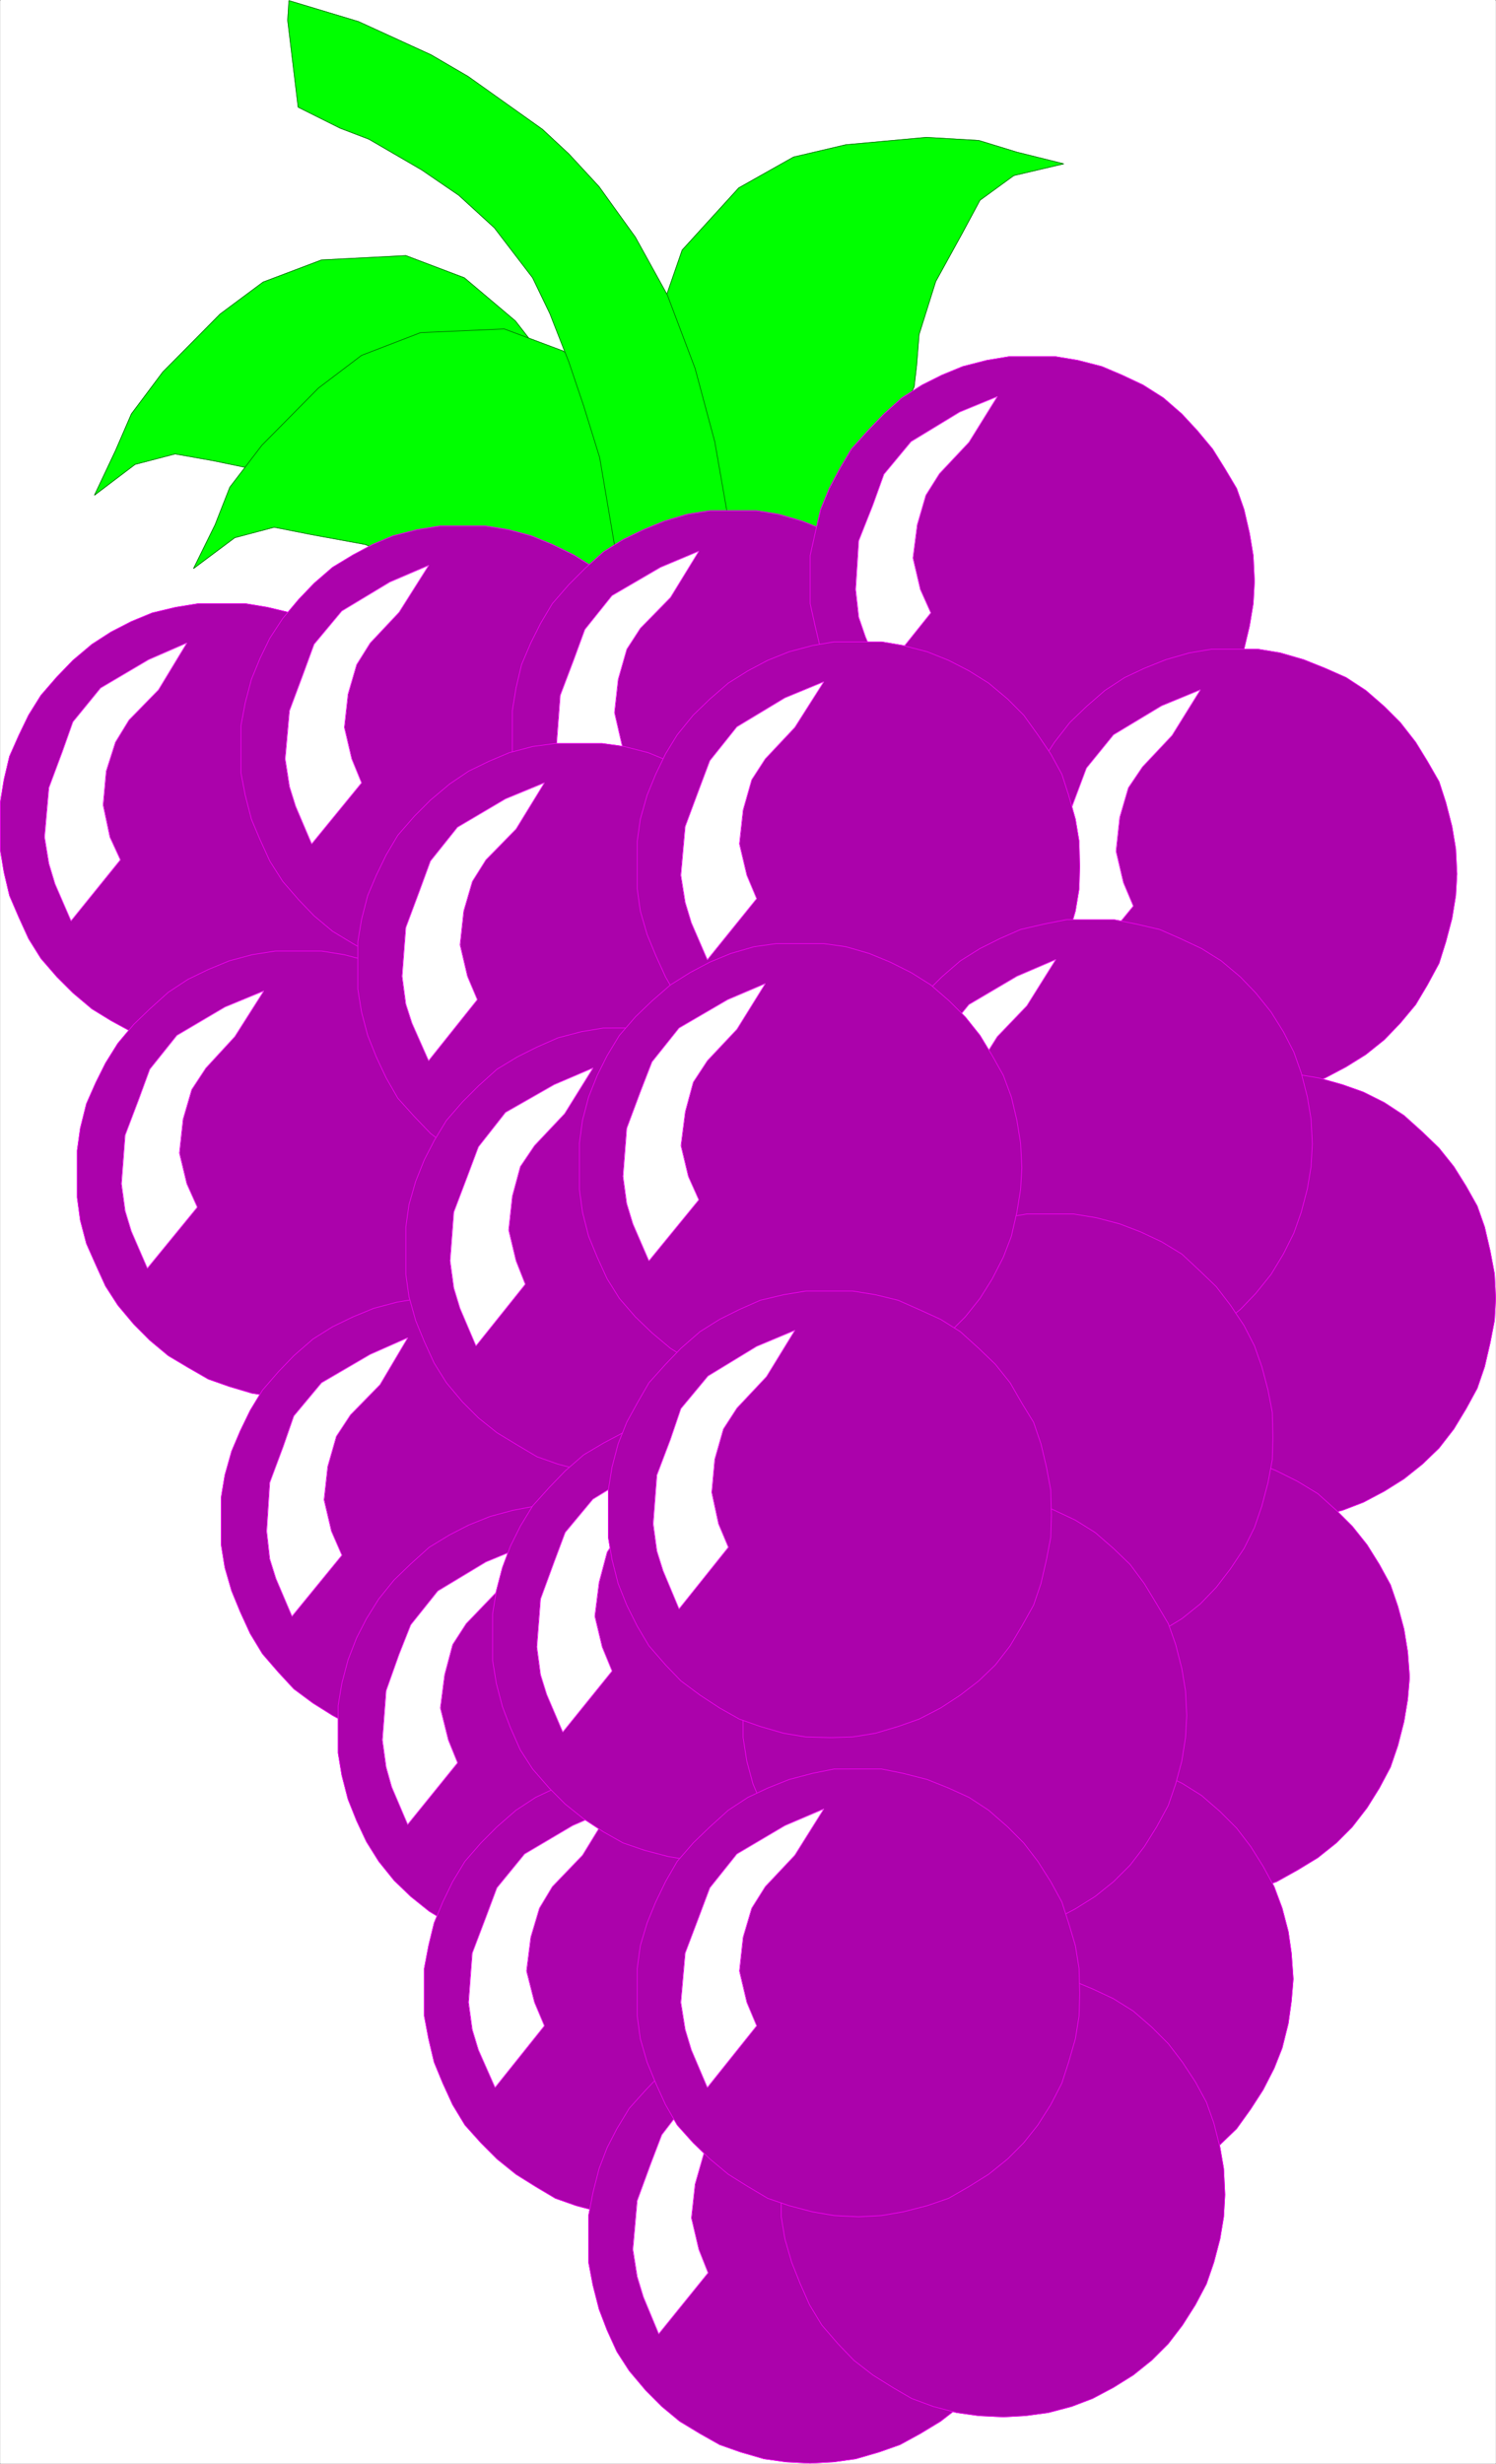
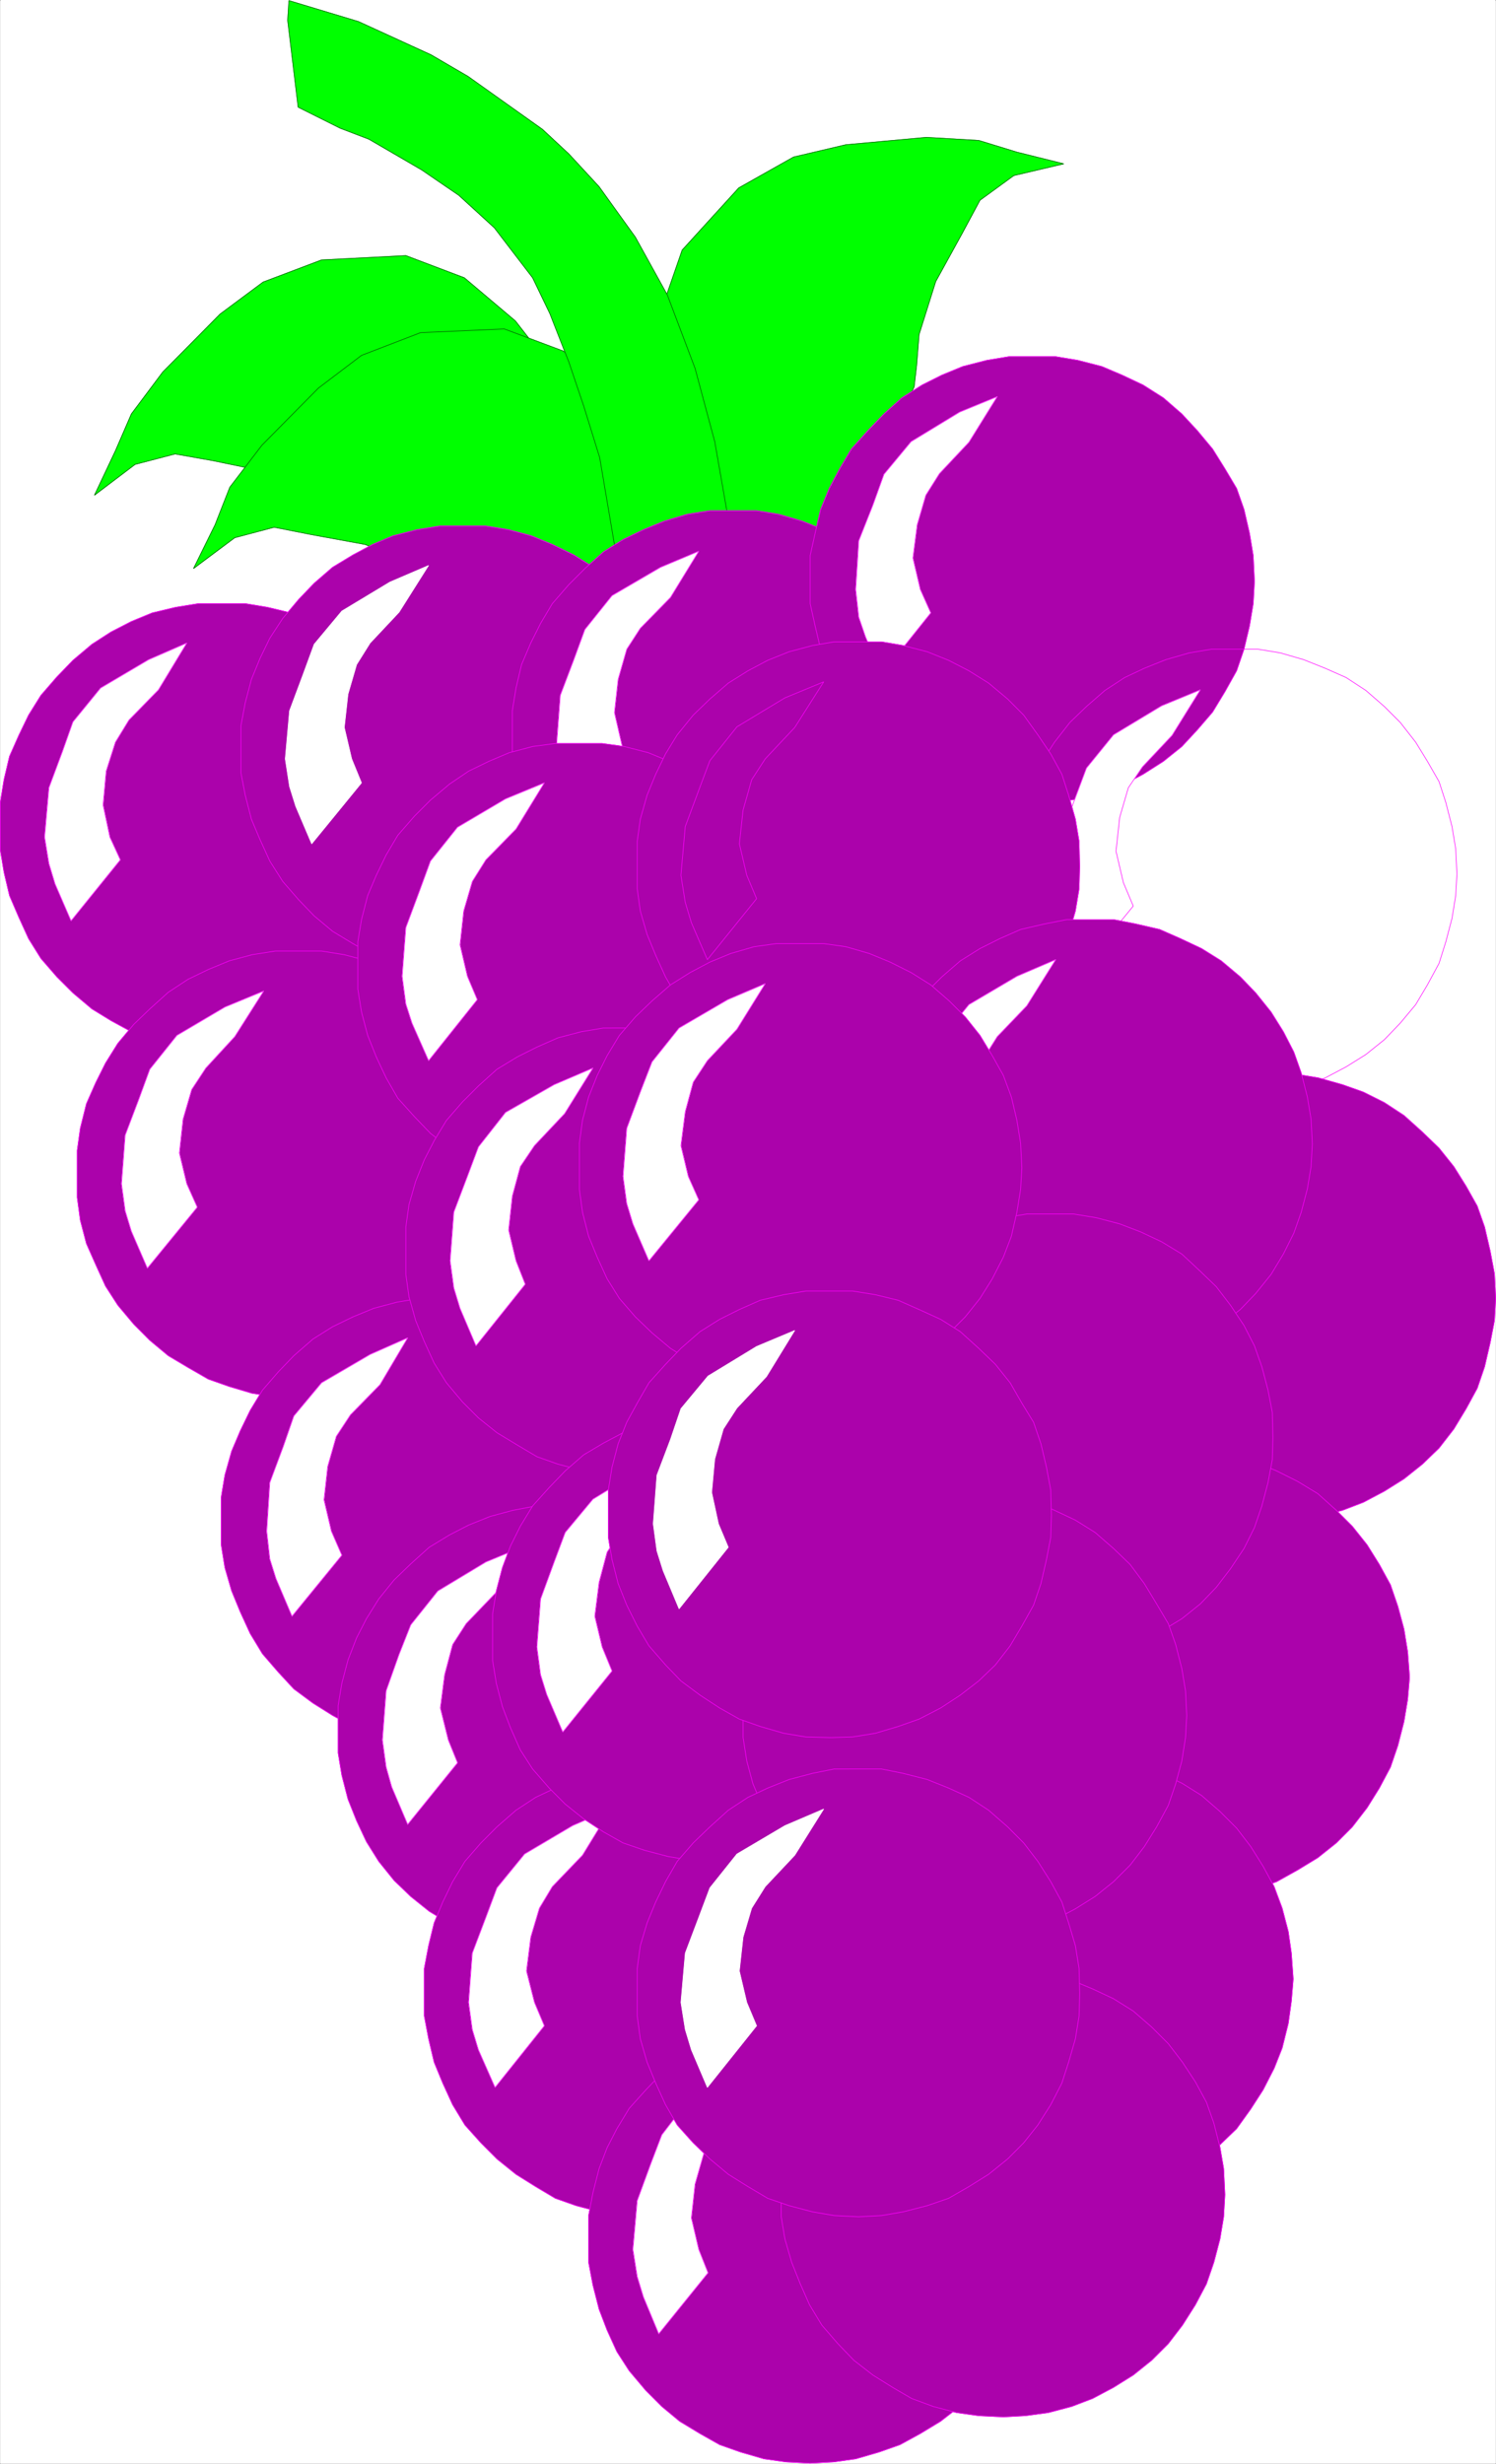
<svg xmlns="http://www.w3.org/2000/svg" width="1817.717" height="2993.144">
  <rect width="100%" height="100%" fill="#333333" stroke="none" />
  <defs>
    <clipPath id="a">
      <path d="M0 0h1816.988v2992H0Zm0 0" />
    </clipPath>
  </defs>
  <path fill="#fff" d="M.365 2993.144h1816.988V0H.365Zm0 0" />
  <g clip-path="url(#a)" transform="translate(.365 .96)">
    <path fill="#fff" fill-rule="evenodd" stroke="#fff" stroke-linecap="square" stroke-linejoin="bevel" stroke-miterlimit="10" stroke-width=".729" d="M0 2991.457h1816.988V-.23H0Zm0 0" />
  </g>
  <path fill="#0f0" fill-rule="evenodd" stroke="#0f0" stroke-linecap="square" stroke-linejoin="bevel" stroke-miterlimit="10" stroke-width=".729" d="m741.384 532.047-41.16-23.238-9.691-15.68-22.453-49.39-41.891-53.872-62.05-52.414-71.013-26.937-102.43 5.261-71.062 26.938-52.308 38.918-69.555 70.336-38.137 50.902-19.433 44.856-25.426 53.875 49.34-37.41 48.61-12.712 46.37 8.23 65.02 13.497 60.59 25.422 30.636 21.726 21.672 14.172 43.402 11.254 72.524-10.472 106.18 36.68 5.988-71.118 8.965-38.137 38.863-5.261zm0 0" />
  <path fill="none" stroke="#025702" stroke-linecap="square" stroke-linejoin="bevel" stroke-miterlimit="10" stroke-width=".729" d="m741.384 532.047-41.16-23.238-9.691-15.68-22.453-49.39-41.891-53.872-62.05-52.414-71.013-26.937-102.43 5.261-71.062 26.938-52.308 38.918-69.555 70.336-38.137 50.902-19.433 44.856-25.426 53.875 49.34-37.41 48.61-12.712 46.37 8.23 65.02 13.497 60.59 25.422 30.636 21.726 21.672 14.172 43.402 11.254 72.524-10.472 106.18 36.68 5.988-71.118 8.965-38.137 38.863-5.261zm0 0" />
  <path fill="#0f0" fill-rule="evenodd" stroke="#0f0" stroke-linecap="square" stroke-linejoin="bevel" stroke-miterlimit="10" stroke-width=".729" d="m861.005 621.813-40.379-23.91-9.742-15.735-23.183-48.664-41.11-54.602-62.05-52.359-71.793-26.934-101.7 4.48-71.793 27.665-52.308 39.648-68.824 69.606-38.868 50.902-17.922 45.637-26.207 53.144 50.122-37.46 47.878-12.711 45.59 9.011 65.07 11.93 61.27 25.477 29.957 23.187 22.406 14.223 43.348 11.199 73.305-10.469 105.449 35.164 5.937-70.332 9.016-37.41 38.867-5.988zm0 0" />
  <path fill="none" stroke="#025702" stroke-linecap="square" stroke-linejoin="bevel" stroke-miterlimit="10" stroke-width=".729" d="m861.005 621.813-40.379-23.91-9.742-15.735-23.183-48.664-41.11-54.602-62.05-52.359-71.793-26.934-101.7 4.48-71.793 27.665-52.308 39.648-68.824 69.606-38.868 50.902-17.922 45.637-26.207 53.144 50.122-37.46 47.878-12.711 45.59 9.011 65.07 11.93 61.27 25.477 29.957 23.187 22.406 14.223 43.348 11.199 73.305-10.469 105.449 35.164 5.937-70.332 9.016-37.41 38.867-5.988zm0 0" />
  <path fill="#0f0" fill-rule="evenodd" stroke="#0f0" stroke-linecap="square" stroke-linejoin="bevel" stroke-miterlimit="10" stroke-width=".729" d="m837.822 639.789 8.23-47.152-5.992-17.973-22.453-48.61-14.172-67.366v-81.536l25.426-73.355 68.77-75.547 66.53-37.457 63.563-14.953 97.95-8.961 63.562 3.75 46.367 14.223 56.84 14.171-60.59 14.223-41.11 29.957-21.671 40.379-32.145 58.402-20.215 64.344-2.968 37.41-3.024 26.203-20.164 41.16-54.602 49.391-40.374 104.723-49.34-9.692-41.106-4.53-29.906-7.454zm0 0" />
  <path fill="none" stroke="#025702" stroke-linecap="square" stroke-linejoin="bevel" stroke-miterlimit="10" stroke-width=".729" d="m837.822 639.789 8.23-47.152-5.992-17.973-22.453-48.61-14.172-67.366v-81.536l25.426-73.355 68.77-75.547 66.53-37.457 63.563-14.953 97.95-8.961 63.562 3.75 46.367 14.223 56.84 14.171-60.59 14.223-41.11 29.957-21.671 40.379-32.145 58.402-20.215 64.344-2.968 37.41-3.024 26.203-20.164 41.16-54.602 49.391-40.374 104.723-49.34-9.692-41.106-4.53-29.906-7.454zm0 0" />
  <path fill="#0f0" fill-rule="evenodd" stroke="#0f0" stroke-linecap="square" stroke-linejoin="bevel" stroke-miterlimit="10" stroke-width=".729" d="m351.048.73 84.508 25.477 88.207 40.379 44.856 26.207 90.5 64.34 32.144 29.96 36.625 39.645 44.129 61.375 38.867 70.336 33.656 89.04 23.915 89.038 34.437 196.782-139.836 75.597-15.734-142.91-18.653-110.035-19.484-62.832-17.922-53.145-23.183-59.082-20.946-43.449-46.367-60.594-43.348-39.648-44.859-30.688-64.293-37.406-35.168-13.492-50.848-25.426-12.71-105.504Zm0 0" />
  <path fill="none" stroke="#025702" stroke-linecap="square" stroke-linejoin="bevel" stroke-miterlimit="10" stroke-width=".729" d="m351.048.73 84.508 25.477 88.207 40.379 44.856 26.207 90.5 64.34 32.144 29.96 36.625 39.645 44.129 61.375 38.867 70.336 33.656 89.04 23.915 89.038 34.437 196.782-139.836 75.597-15.734-142.91-18.653-110.035-19.484-62.832-17.922-53.145-23.183-59.082-20.946-43.449-46.367-60.594-43.348-39.648-44.859-30.688-64.293-37.406-35.168-13.492-50.848-25.426-12.71-105.504Zm0 0" />
  <path fill="#ab02ab" fill-rule="evenodd" stroke="#ab02ab" stroke-linecap="square" stroke-linejoin="bevel" stroke-miterlimit="10" stroke-width=".729" d="M271.025 733.309h26.933l26.938 4.48 28.394 6.774 25.426 10.472 25.422 12.711 24.695 14.953 22.407 19.485 19.433 20.164 17.973 22.453 14.953 23.969 13.441 24.695 8.961 25.422 8.23 28.449L537.987 975l2.238 29.957-2.238 27.664-3.754 26.938-8.23 28.445-8.962 26.207-13.44 26.156-14.954 23.965-17.973 22.453-19.433 19.434-22.407 19.488-24.695 14.223-25.422 13.441-25.426 9.742-28.394 7.504-26.938 4.48-26.933 1.458-29.906-1.457-27.664-4.48-28.395-7.505-25.426-9.742-24.695-13.441-23.184-14.223-23.132-19.488-19.485-19.434-19.433-22.453-14.954-23.965-11.93-26.156-11.253-26.207-6.723-28.445-4.48-26.938V975l4.48-27.664 6.723-28.45 11.254-25.421 11.93-24.695 14.953-23.97 19.433-22.452 19.485-20.164 23.132-19.485 23.184-14.953 24.695-12.71 25.426-10.473 28.395-6.774 27.664-4.48zm0 0" />
  <path fill="none" stroke="#f0f" stroke-linecap="square" stroke-linejoin="bevel" stroke-miterlimit="10" stroke-width=".729" d="M271.025 733.309h26.933l26.938 4.48 28.394 6.774 25.426 10.472 25.422 12.711 24.695 14.953 22.407 19.485 19.433 20.164 17.973 22.453 14.953 23.969 13.441 24.695 8.961 25.422 8.23 28.449L537.987 975l2.238 29.957-2.238 27.664-3.754 26.938-8.23 28.445-8.962 26.207-13.44 26.156-14.954 23.965-17.973 22.453-19.433 19.434-22.407 19.488-24.695 14.223-25.422 13.441-25.426 9.742-28.394 7.504-26.938 4.48-26.933 1.458-29.906-1.457-27.664-4.48-28.395-7.505-25.426-9.742-24.695-13.441-23.184-14.223-23.132-19.488-19.485-19.434-19.433-22.453-14.954-23.965-11.93-26.156-11.253-26.207-6.723-28.445-4.48-26.938V975l4.48-27.664 6.723-28.45 11.254-25.421 11.93-24.695 14.953-23.97 19.433-22.452 19.485-20.164 23.132-19.485 23.184-14.953 24.695-12.71 25.426-10.473 28.395-6.774 27.664-4.48zm0 0" />
  <path fill="#fff" fill-rule="evenodd" stroke="#fff" stroke-linecap="square" stroke-linejoin="bevel" stroke-miterlimit="10" stroke-width=".729" d="m86.33 1118.691-19.434-44.91-7.45-24.695-5.261-32.145 5.262-59.863 16.465-44.18L88.622 877l33.606-41.16 58.352-34.438 46.367-20.215-34.438 56.895-35.844 36.68-16.464 26.933-11.2 35.168-3.753 41.16 8.234 38.918 12.71 27.664zm0 0" />
  <path fill="none" stroke="#f0f" stroke-linecap="square" stroke-linejoin="bevel" stroke-miterlimit="10" stroke-width=".729" d="m86.33 1118.691-19.434-44.91-7.45-24.695-5.261-32.145 5.262-59.863 16.465-44.18L88.622 877l33.606-41.16 58.352-34.438 46.367-20.215-34.438 56.895-35.844 36.68-16.464 26.933-11.2 35.168-3.753 41.16 8.234 38.918 12.71 27.664zm0 0" />
  <path fill="#ab02ab" fill-rule="evenodd" stroke="#ab02ab" stroke-linecap="square" stroke-linejoin="bevel" stroke-miterlimit="10" stroke-width=".729" d="M563.408 639.059h26.937l27.664 4.48 27.668 7.453 25.422 10.469 26.156 12.766 23.914 14.953 22.454 19.433 19.433 19.485 18.703 23.183 14.953 23.969 13.442 24.695 8.96 25.422 6.723 28.45 4.48 27.663 2.294 29.958-2.293 27.664-4.48 26.937-6.723 29.176-8.961 24.695-13.442 26.207-14.953 24.696-18.703 22.453-19.433 19.433-22.454 18.707-23.914 14.95-26.156 13.496-25.422 8.96-27.668 7.504-27.664 5.207-26.937 1.512-29.176-1.512-27.664-5.207-29.176-7.503-24.644-8.961-23.915-13.496-24.695-14.95-22.453-18.707-18.652-19.433-19.485-22.453-15.683-24.696-11.98-26.207-10.423-24.695-7.504-29.176-5.207-26.937V881.48l5.207-27.664 7.504-28.449 10.422-25.422 11.98-24.695 15.684-23.969 19.485-23.183 18.652-19.485 22.453-19.433 24.695-14.953 23.915-12.766 24.644-10.469 29.176-7.453 27.664-4.48zm0 0" />
  <path fill="none" stroke="#f0f" stroke-linecap="square" stroke-linejoin="bevel" stroke-miterlimit="10" stroke-width=".729" d="M563.408 639.059h26.937l27.664 4.48 27.668 7.453 25.422 10.469 26.156 12.766 23.914 14.953 22.454 19.433 19.433 19.485 18.703 23.183 14.953 23.969 13.442 24.695 8.96 25.422 6.723 28.45 4.48 27.663 2.294 29.958-2.293 27.664-4.48 26.937-6.723 29.176-8.961 24.695-13.442 26.207-14.953 24.696-18.703 22.453-19.433 19.433-22.454 18.707-23.914 14.95-26.156 13.496-25.422 8.96-27.668 7.504-27.664 5.207-26.937 1.512-29.176-1.512-27.664-5.207-29.176-7.503-24.644-8.961-23.915-13.496-24.695-14.95-22.453-18.707-18.652-19.433-19.485-22.453-15.683-24.696-11.98-26.207-10.423-24.695-7.504-29.176-5.207-26.937V881.48l5.207-27.664 7.504-28.449 10.422-25.422 11.98-24.695 15.684-23.969 19.485-23.183 18.652-19.485 22.453-19.433 24.695-14.953 23.915-12.766 24.644-10.469 29.176-7.453 27.664-4.48zm0 0" />
  <path fill="#fff" fill-rule="evenodd" stroke="#fff" stroke-linecap="square" stroke-linejoin="bevel" stroke-miterlimit="10" stroke-width=".729" d="m378.716 1025.172-19.433-45.64-7.504-23.966-5.211-33.656 5.21-58.402 16.466-44.13 13.441-36.679 33.656-40.379 58.352-35.168 47.097-20.214-35.894 56.843-35.168 37.407-16.414 26.207-10.469 35.949-4.48 40.379 8.96 38.187 11.93 29.176zm0 0" />
-   <path fill="none" stroke="#f0f" stroke-linecap="square" stroke-linejoin="bevel" stroke-miterlimit="10" stroke-width=".729" d="m378.716 1025.172-19.433-45.64-7.504-23.966-5.211-33.656 5.21-58.402 16.466-44.13 13.441-36.679 33.656-40.379 58.352-35.168 47.097-20.214-35.894 56.843-35.168 37.407-16.414 26.207-10.469 35.949-4.48 40.379 8.96 38.187 11.93 29.176zm0 0" />
  <path fill="#ab02ab" fill-rule="evenodd" stroke="#ab02ab" stroke-linecap="square" stroke-linejoin="bevel" stroke-miterlimit="10" stroke-width=".729" d="M892.42 620.355h26.886l26.934 4.48 28.394 8.231 26.207 10.473 24.645 11.984 24.695 14.954 22.402 20.214 18.703 19.434 17.973 23.184 15.684 23.964 13.441 23.915 9.016 26.207 7.45 28.445 5.26 27.668v56.89l-5.26 26.938-7.45 29.176-9.016 26.207-13.441 25.422-15.684 24.695-17.973 21.727-18.703 20.164-22.402 17.972-24.695 15.735-24.645 13.441-26.207 8.234-28.394 8.23-26.934 4.481-26.887 1.512-29.902-1.512-27.668-4.48-27.664-8.23-25.426-8.235-24.695-13.441-23.914-15.735-22.453-17.972-19.434-20.164-20.164-21.727-14.223-24.695-11.984-25.422-11.2-26.207-6.722-29.176-4.48-26.938v-56.89l4.48-27.668 6.723-28.445 11.199-26.207 11.984-23.915L671.1 733.31l20.164-23.184 19.434-19.434 22.453-20.214 23.914-14.954 24.695-11.984 25.426-10.473 27.664-8.23 27.668-4.48zm0 0" />
  <path fill="none" stroke="#f0f" stroke-linecap="square" stroke-linejoin="bevel" stroke-miterlimit="10" stroke-width=".729" d="M892.42 620.355h26.886l26.934 4.48 28.394 8.231 26.207 10.473 24.645 11.984 24.695 14.954 22.402 20.214 18.703 19.434 17.973 23.184 15.684 23.964 13.441 23.915 9.016 26.207 7.45 28.445 5.26 27.668v56.89l-5.26 26.938-7.45 29.176-9.016 26.207-13.441 25.422-15.684 24.695-17.973 21.727-18.703 20.164-22.402 17.972-24.695 15.735-24.645 13.441-26.207 8.234-28.394 8.23-26.934 4.481-26.887 1.512-29.902-1.512-27.668-4.48-27.664-8.23-25.426-8.235-24.695-13.441-23.914-15.735-22.453-17.972-19.434-20.164-20.164-21.727-14.223-24.695-11.984-25.422-11.2-26.207-6.722-29.176-4.48-26.938v-56.89l4.48-27.668 6.723-28.445 11.199-26.207 11.984-23.915L671.1 733.31l20.164-23.184 19.434-19.434 22.453-20.214 23.914-14.954 24.695-11.984 25.426-10.473 27.664-8.23 27.668-4.48zm0 0" />
  <path fill="#fff" fill-rule="evenodd" stroke="#fff" stroke-linecap="square" stroke-linejoin="bevel" stroke-miterlimit="10" stroke-width=".729" d="m707.728 1007.2-18.707-45.641-8.23-24.696-4.481-32.199 4.48-59.863 16.465-43.399 13.442-36.675 32.926-41.11 59.03-34.437 46.368-19.485-34.387 56.164-36.625 37.407-16.465 25.425-10.472 36.676-4.48 40.38 8.964 38.917 11.98 28.45zm0 0" />
  <path fill="none" stroke="#f0f" stroke-linecap="square" stroke-linejoin="bevel" stroke-miterlimit="10" stroke-width=".729" d="m707.728 1007.2-18.707-45.641-8.23-24.696-4.481-32.199 4.48-59.863 16.465-43.399 13.442-36.675 32.926-41.11 59.03-34.437 46.368-19.485-34.387 56.164-36.625 37.407-16.465 25.425-10.472 36.676-4.48 40.38 8.964 38.917 11.98 28.45zm0 0" />
  <path fill="#ab02ab" fill-rule="evenodd" stroke="#ab02ab" stroke-linecap="square" stroke-linejoin="bevel" stroke-miterlimit="10" stroke-width=".729" d="M1255.818 433.266h26.883l26.937 4.48 29.176 7.5 24.645 10.473 25.421 11.984 24.696 15.68 22.406 19.488 18.703 20.16 18.703 22.457 14.953 23.965 14.223 23.914 8.96 25.477 6.724 29.176 4.48 26.937 1.508 31.414-1.508 26.938-4.48 26.933-6.723 28.45-8.961 26.206-14.223 25.422-14.953 24.696-18.703 21.726-18.703 20.164-22.406 17.973-24.696 15.734-25.421 13.442-24.645 9.015-29.176 7.45-26.937 4.48-26.883 1.512-29.906-1.512-26.934-4.48-29.176-7.45-25.426-9.015-23.914-13.442-24.695-15.734-21.672-17.973-19.433-20.164-20.215-21.726-14.172-24.696-12.715-25.422-10.469-26.207-6.722-28.449-5.993-26.933v-58.352l5.993-26.937 6.722-29.176 10.469-25.477 12.715-23.914 14.172-23.965 20.215-22.457 19.433-20.16 21.672-19.488 24.695-15.68 23.914-11.984 25.426-10.473 29.176-7.5 26.934-4.48zm0 0" />
  <path fill="none" stroke="#f0f" stroke-linecap="square" stroke-linejoin="bevel" stroke-miterlimit="10" stroke-width=".729" d="M1255.818 433.266h26.883l26.937 4.48 29.176 7.5 24.645 10.473 25.421 11.984 24.696 15.68 22.406 19.488 18.703 20.16 18.703 22.457 14.953 23.965 14.223 23.914 8.96 25.477 6.724 29.176 4.48 26.937 1.508 31.414-1.508 26.938-4.48 26.933-6.723 28.45-8.961 26.206-14.223 25.422-14.953 24.696-18.703 21.726-18.703 20.164-22.406 17.973-24.696 15.734-25.421 13.442-24.645 9.015-29.176 7.45-26.937 4.48-26.883 1.512-29.906-1.512-26.934-4.48-29.176-7.45-25.426-9.015-23.914-13.442-24.695-15.734-21.672-17.973-19.433-20.164-20.215-21.726-14.172-24.696-12.715-25.422-10.469-26.207-6.722-28.449-5.993-26.933v-58.352l5.993-26.937 6.722-29.176 10.469-25.477 12.715-23.914 14.172-23.965 20.215-22.457 19.433-20.16 21.672-19.488 24.695-15.68 23.914-11.984 25.426-10.473 29.176-7.5 26.934-4.48zm0 0" />
  <path fill="#fff" fill-rule="evenodd" stroke="#fff" stroke-linecap="square" stroke-linejoin="bevel" stroke-miterlimit="10" stroke-width=".729" d="m1071.122 819.379-19.433-45.64-8.23-23.966-3.75-33.656 3.75-59.137 17.19-43.398 13.446-37.406 32.926-39.649 59.027-35.898 45.64-18.754-34.386 55.383-35.894 38.187-16.465 26.157-10.473 35.945-5.21 40.379 8.964 38.191 12.711 28.446zm0 0" />
  <path fill="none" stroke="#f0f" stroke-linecap="square" stroke-linejoin="bevel" stroke-miterlimit="10" stroke-width=".729" d="m1071.122 819.379-19.433-45.64-8.23-23.966-3.75-33.656 3.75-59.137 17.19-43.398 13.446-37.406 32.926-39.649 59.027-35.898 45.64-18.754-34.386 55.383-35.894 38.187-16.465 26.157-10.473 35.945-5.21 40.379 8.964 38.191 12.711 28.446zm0 0" />
-   <path fill="#ab02ab" fill-rule="evenodd" stroke="#ab02ab" stroke-linecap="square" stroke-linejoin="bevel" stroke-miterlimit="10" stroke-width=".729" d="M1502.564 788.691h26.152l26.938 4.48 28.394 8.231 26.157 10.473 25.421 11.254 23.97 15.684 22.402 19.484 19.433 19.433 18.703 23.965 14.223 23.184 14.172 24.695 8.23 25.426 7.504 29.176 4.48 26.988 1.512 30.637-1.511 26.203-4.48 27.668-7.505 28.445-8.23 26.207-14.172 26.207-14.223 23.914-18.703 22.453-19.433 20.215-22.403 17.973-23.969 14.953-25.421 13.442-26.157 9.746-28.394 7.5-26.938 4.48-26.152 1.512-30.688-1.512-26.882-4.48-28.446-7.5-26.156-9.746-23.914-13.442-23.965-14.953-22.402-17.973-20.215-20.215-18.652-22.453-14.953-23.914-11.985-26.207-10.473-26.207-8.23-28.445-3.75-27.668v-56.84l3.75-26.988 8.23-29.176 10.473-25.426 11.984-24.695 14.954-23.184 18.652-23.965 20.215-19.433 22.402-19.484 23.965-15.684 23.914-11.254 26.156-10.473 28.446-8.23 26.882-4.48zm0 0" />
  <path fill="none" stroke="#f0f" stroke-linecap="square" stroke-linejoin="bevel" stroke-miterlimit="10" stroke-width=".729" d="M1502.564 788.691h26.152l26.938 4.48 28.394 8.231 26.157 10.473 25.421 11.254 23.97 15.684 22.402 19.484 19.433 19.433 18.703 23.965 14.223 23.184 14.172 24.695 8.23 25.426 7.504 29.176 4.48 26.988 1.512 30.637-1.511 26.203-4.48 27.668-7.505 28.445-8.23 26.207-14.172 26.207-14.223 23.914-18.703 22.453-19.433 20.215-22.403 17.973-23.969 14.953-25.421 13.442-26.157 9.746-28.394 7.5-26.938 4.48-26.152 1.512-30.688-1.512-26.882-4.48-28.446-7.5-26.156-9.746-23.914-13.442-23.965-14.953-22.402-17.973-20.215-20.215-18.652-22.453-14.953-23.914-11.985-26.207-10.473-26.207-8.23-28.445-3.75-27.668v-56.84l3.75-26.988 8.23-29.176 10.473-25.426 11.984-24.695 14.954-23.184 18.652-23.965 20.215-19.433 22.402-19.484 23.965-15.684 23.914-11.254 26.156-10.473 28.446-8.23 26.882-4.48zm0 0" />
  <path fill="#fff" fill-rule="evenodd" stroke="#fff" stroke-linecap="square" stroke-linejoin="bevel" stroke-miterlimit="10" stroke-width=".729" d="m1316.357 1174.805-18.703-45.64-7.45-23.966-4.48-32.93 4.48-59.078 16.465-44.183 13.442-35.895 32.875-40.43 58.351-35.167 47.098-19.434-34.387 55.383-35.894 38.137-17.196 25.476-10.472 35.899-4.48 41.156 8.96 38.137 11.985 28.449zm0 0" />
  <path fill="none" stroke="#f0f" stroke-linecap="square" stroke-linejoin="bevel" stroke-miterlimit="10" stroke-width=".729" d="m1316.357 1174.805-18.703-45.64-7.45-23.966-4.48-32.93 4.48-59.078 16.465-44.183 13.442-35.895 32.875-40.43 58.351-35.167 47.098-19.434-34.387 55.383-35.894 38.137-17.196 25.476-10.472 35.899-4.48 41.156 8.96 38.137 11.985 28.449zm0 0" />
  <path fill="#ab02ab" fill-rule="evenodd" stroke="#ab02ab" stroke-linecap="square" stroke-linejoin="bevel" stroke-miterlimit="10" stroke-width=".729" d="M363.763 1155.371h26.934l27.668 4.48 28.394 7.45 25.422 10.523 24.695 11.934 24.645 15.734 23.184 20.215 18.703 18.703 17.925 23.184 15.735 23.965 13.441 23.914 8.23 25.476 8.231 29.906 4.48 26.938.731 29.957-.73 26.934-4.48 27.668-8.231 28.445-8.23 25.426-13.442 26.207-15.735 23.183-17.925 23.184-18.703 19.484-23.184 18.703-24.645 14.227-24.695 14.223-25.422 8.96-28.394 8.231-27.668 4.48-26.934.782-29.176-.781-28.394-4.481-27.668-8.23-25.422-8.961-24.695-14.223-23.914-14.227-22.457-18.703-19.434-19.484-19.434-23.184-14.953-23.183-11.93-26.207-11.253-25.426-7.45-28.445-3.75-27.668v-56.891l3.75-26.937 7.45-29.907 11.254-25.476 11.93-23.914 14.952-23.965 19.434-23.184 19.434-18.703 22.457-20.215 23.914-15.734 24.695-11.934 25.422-10.523 27.668-7.45 28.394-4.48zm0 0" />
  <path fill="none" stroke="#f0f" stroke-linecap="square" stroke-linejoin="bevel" stroke-miterlimit="10" stroke-width=".729" d="M363.763 1155.371h26.934l27.668 4.48 28.394 7.45 25.422 10.523 24.695 11.934 24.645 15.734 23.184 20.215 18.703 18.703 17.925 23.184 15.735 23.965 13.441 23.914 8.23 25.476 8.231 29.906 4.48 26.938.731 29.957-.73 26.934-4.48 27.668-8.231 28.445-8.23 25.426-13.442 26.207-15.735 23.183-17.925 23.184-18.703 19.484-23.184 18.703-24.645 14.227-24.695 14.223-25.422 8.96-28.394 8.231-27.668 4.48-26.934.782-29.176-.781-28.394-4.481-27.668-8.23-25.422-8.961-24.695-14.223-23.914-14.227-22.457-18.703-19.434-19.484-19.434-23.184-14.953-23.183-11.93-26.207-11.253-25.426-7.45-28.445-3.75-27.668v-56.891l3.75-26.937 7.45-29.907 11.254-25.476 11.93-23.914 14.952-23.965 19.434-23.184 19.434-18.703 22.457-20.215 23.914-15.734 24.695-11.934 25.422-10.523 27.668-7.45 28.394-4.48zm0 0" />
  <path fill="#fff" fill-rule="evenodd" stroke="#fff" stroke-linecap="square" stroke-linejoin="bevel" stroke-miterlimit="10" stroke-width=".729" d="m179.068 1540.703-19.434-44.86-7.504-24.695-4.48-32.925 4.48-59.133 16.465-43.402 13.442-36.676 32.93-41.16 58.296-34.387 47.152-19.484-35.167 55.382-35.168 38.188-17.192 26.156-10.473 35.95-4.48 41.155 9.012 37.41 12.715 28.395zm0 0" />
  <path fill="none" stroke="#f0f" stroke-linecap="square" stroke-linejoin="bevel" stroke-miterlimit="10" stroke-width=".729" d="m179.068 1540.703-19.434-44.86-7.504-24.695-4.48-32.925 4.48-59.133 16.465-43.402 13.442-36.676 32.93-41.16 58.296-34.387 47.152-19.484-35.167 55.382-35.168 38.188-17.192 26.156-10.473 35.95-4.48 41.155 9.012 37.41 12.715 28.395zm0 0" />
  <path fill="#ab02ab" fill-rule="evenodd" stroke="#ab02ab" stroke-linecap="square" stroke-linejoin="bevel" stroke-miterlimit="10" stroke-width=".729" d="M1548.15 1305h26.937l26.883 4.48 29.176 8.235 25.426 9.012 25.426 12.714 23.914 15.68 22.453 20.215 20.164 19.484 17.972 22.457 14.953 23.914 13.442 23.965 8.96 25.426 6.774 29.176 5.211 27.718 1.512 29.903-1.512 26.937-5.21 26.934-6.774 29.18-8.961 26.203-13.442 24.695-14.953 24.695-17.972 23.188-20.164 19.484-22.453 17.922-23.915 15.004-25.425 13.441-25.426 9.743-29.176 7.453-26.883 4.531-26.937 1.461-29.903-1.46-26.937-4.532-28.395-7.453-26.152-9.743-23.187-13.44-24.696-15.005-22.402-17.922-18.703-19.484-20.215-23.188-15.684-24.695-11.98-24.695-9.691-26.203-7.504-29.18-5.207-26.934v-56.84l5.207-27.718 7.504-29.176 9.69-25.426 11.981-23.965 15.684-23.914 20.215-22.457 18.703-19.484 22.402-20.215 24.696-15.68 23.187-12.714 26.152-9.012 28.395-8.234 26.938-4.481zm0 0" />
  <path fill="none" stroke="#f0f" stroke-linecap="square" stroke-linejoin="bevel" stroke-miterlimit="10" stroke-width=".729" d="M1548.15 1305h26.937l26.883 4.48 29.176 8.235 25.426 9.012 25.426 12.714 23.914 15.68 22.453 20.215 20.164 19.484 17.972 22.457 14.953 23.914 13.442 23.965 8.96 25.426 6.774 29.176 5.211 27.718 1.512 29.903-1.512 26.937-5.21 26.934-6.774 29.18-8.961 26.203-13.442 24.695-14.953 24.695-17.972 23.188-20.164 19.484-22.453 17.922-23.915 15.004-25.425 13.441-25.426 9.743-29.176 7.453-26.883 4.531-26.937 1.461-29.903-1.46-26.937-4.532-28.395-7.453-26.152-9.743-23.187-13.44-24.696-15.005-22.402-17.922-18.703-19.484-20.215-23.188-15.684-24.695-11.98-24.695-9.691-26.203-7.504-29.18-5.207-26.934v-56.84l5.207-27.718 7.504-29.176 9.69-25.426 11.981-23.965 15.684-23.914 20.215-22.457 18.703-19.484 22.402-20.215 24.696-15.68 23.187-12.714 26.152-9.012 28.395-8.234 26.938-4.481zm0 0" />
  <path fill="#ab02ab" fill-rule="evenodd" stroke="#ab02ab" stroke-linecap="square" stroke-linejoin="bevel" stroke-miterlimit="10" stroke-width=".729" d="M540.224 1577.379h26.156l27.664 4.48 28.446 7.504 24.644 10.473 26.207 11.984 23.914 14.95 23.184 20.214 18.703 19.434 17.922 22.457 14.953 24.695 14.223 24.696 8.96 24.695 7.454 29.176 4.531 26.937 1.46 31.414-1.46 26.207-4.531 27.72-7.453 28.394-8.961 25.476-14.223 26.153-14.953 24.695-17.922 22.457-18.703 20.215-23.184 17.191L673.341 2084l-26.207 13.441-24.644 10.473-28.446 6.723-27.664 5.262-26.156.73-30.633-.73-26.937-5.262-28.395-6.723-25.426-10.473L404.138 2084l-23.914-15.004-23.184-17.191-18.703-20.215-19.433-22.457-14.953-24.695-11.98-26.153-10.473-25.476-8.235-28.395-4.48-27.719v-57.62l4.48-26.938 8.235-29.176 10.472-24.695 11.98-24.696 14.954-24.695 19.433-22.457 18.703-19.434 23.184-20.214 23.914-14.95 24.695-11.984 25.426-10.473 28.395-7.504 26.937-4.48zm0 0" />
  <path fill="none" stroke="#f0f" stroke-linecap="square" stroke-linejoin="bevel" stroke-miterlimit="10" stroke-width=".729" d="M540.224 1577.379h26.156l27.664 4.48 28.446 7.504 24.644 10.473 26.207 11.984 23.914 14.95 23.184 20.214 18.703 19.434 17.922 22.457 14.953 24.695 14.223 24.696 8.96 24.695 7.454 29.176 4.531 26.937 1.46 31.414-1.46 26.207-4.531 27.72-7.453 28.394-8.961 25.476-14.223 26.153-14.953 24.695-17.922 22.457-18.703 20.215-23.184 17.191L673.341 2084l-26.207 13.441-24.644 10.473-28.446 6.723-27.664 5.262-26.156.73-30.633-.73-26.937-5.262-28.395-6.723-25.426-10.473L404.138 2084l-23.914-15.004-23.184-17.191-18.703-20.215-19.433-22.457-14.953-24.695-11.98-26.153-10.473-25.476-8.235-28.395-4.48-27.719v-57.62l4.48-26.938 8.235-29.176 10.472-24.695 11.98-24.696 14.954-24.695 19.433-22.457 18.703-19.434 23.184-20.214 23.914-14.95 24.695-11.984 25.426-10.473 28.395-7.504 26.937-4.48zm0 0" />
  <path fill="#fff" fill-rule="evenodd" stroke="#fff" stroke-linecap="square" stroke-linejoin="bevel" stroke-miterlimit="10" stroke-width=".729" d="m354.802 1963.492-19.433-45.637-7.504-23.968-3.75-33.657 3.75-59.082 16.465-44.18 12.71-36.679 33.657-40.375 59.031-34.438 45.64-20.214-33.66 56.89-35.894 36.68-17.195 26.152-10.47 36.68-4.48 40.43 8.961 38.136 12.711 29.176zm0 0" />
  <path fill="none" stroke="#f0f" stroke-linecap="square" stroke-linejoin="bevel" stroke-miterlimit="10" stroke-width=".729" d="m354.802 1963.492-19.433-45.637-7.504-23.968-3.75-33.657 3.75-59.082 16.465-44.18 12.71-36.679 33.657-40.375 59.031-34.438 45.64-20.214-33.66 56.89-35.894 36.68-17.195 26.152-10.47 36.68-4.48 40.43 8.961 38.136 12.711 29.176zm0 0" />
  <path fill="#ab02ab" fill-rule="evenodd" stroke="#ab02ab" stroke-linecap="square" stroke-linejoin="bevel" stroke-miterlimit="10" stroke-width=".729" d="M1442.751 1765.2h27.668l26.883 4.48 28.446 6.773 25.425 10.473 25.426 12.715 24.64 14.953 22.458 20.21 19.433 19.434 17.922 22.457 14.953 23.965 13.493 24.695 8.96 26.157 7.454 27.715 4.48 27.668 2.293 30.683-2.293 26.938-4.48 26.937-7.454 29.176-8.96 26.203-13.493 25.426-14.953 23.965-17.922 23.187-19.433 19.485-22.457 17.921-24.64 15.004-25.427 14.172-25.425 9.016-28.446 7.449-26.883 4.531-27.668 1.461-29.175-1.46-27.664-4.532-28.446-7.45-25.425-9.015-23.915-14.172-23.914-15.004-23.183-17.921-19.434-19.485-20.215-23.187-13.441-23.965-12.711-25.426-10.473-26.203-7.453-29.176-4.48-26.937v-57.621l4.48-27.668 7.453-27.715 10.473-26.157 12.71-24.695 13.442-23.965 20.215-22.457 19.434-19.433 23.183-20.211 23.914-14.953 23.915-12.715 25.425-10.473 28.446-6.773 27.664-4.48zm0 0" />
  <path fill="none" stroke="#f0f" stroke-linecap="square" stroke-linejoin="bevel" stroke-miterlimit="10" stroke-width=".729" d="M1442.751 1765.2h27.668l26.883 4.48 28.446 6.773 25.425 10.473 25.426 12.715 24.64 14.953 22.458 20.21 19.433 19.434 17.922 22.457 14.953 23.965 13.493 24.695 8.96 26.157 7.454 27.715 4.48 27.668 2.293 30.683-2.293 26.938-4.48 26.937-7.454 29.176-8.96 26.203-13.493 25.426-14.953 23.965-17.922 23.187-19.433 19.485-22.457 17.921-24.64 15.004-25.427 14.172-25.425 9.016-28.446 7.449-26.883 4.531-27.668 1.461-29.175-1.46-27.664-4.532-28.446-7.45-25.425-9.015-23.915-14.172-23.914-15.004-23.183-17.921-19.434-19.485-20.215-23.187-13.441-23.965-12.711-25.426-10.473-26.203-7.453-29.176-4.48-26.937v-57.621l4.48-27.668 7.453-27.715 10.473-26.157 12.71-24.695 13.442-23.965 20.215-22.457 19.434-19.433 23.183-20.211 23.914-14.953 23.915-12.715 25.425-10.473 28.446-6.773 27.664-4.48zm0 0" />
  <path fill="#ab02ab" fill-rule="evenodd" stroke="#ab02ab" stroke-linecap="square" stroke-linejoin="bevel" stroke-miterlimit="10" stroke-width=".729" d="M680.79 1829.543h26.938l26.883 5.262 28.445 7.453 25.426 10.523 26.152 11.93 23.914 15.008 21.727 20.16 20.89 19.484 17.196 23.188 14.953 23.965 13.492 23.183 8.961 26.938 7.504 28.445 5.21 26.938.727 29.902-.726 27.719-5.211 26.937-7.504 29.176-8.96 26.203-13.493 25.426-14.953 23.914-17.196 23.238-20.89 19.434-21.727 17.972-23.914 14.954-26.152 13.492-25.426 9.691-28.445 6.774-26.883 5.21-26.938.731-29.906-.73-27.664-5.211-27.664-6.774-26.156-9.691-23.184-13.492-24.695-14.954-22.402-17.972-20.215-19.434-18.703-23.238-14.953-23.914-11.934-25.426-10.469-26.203-7.504-29.176-4.48-26.937v-57.621l4.48-26.938 7.504-28.445 10.469-26.938 11.934-23.183 14.953-23.965 18.703-23.188 20.215-19.484 22.402-20.16 24.695-15.008 23.184-11.93 26.156-10.523 27.664-7.453 27.664-5.262zm0 0" />
  <path fill="none" stroke="#f0f" stroke-linecap="square" stroke-linejoin="bevel" stroke-miterlimit="10" stroke-width=".729" d="M680.79 1829.543h26.938l26.883 5.262 28.445 7.453 25.426 10.523 26.152 11.93 23.914 15.008 21.727 20.16 20.89 19.484 17.196 23.188 14.953 23.965 13.492 23.183 8.961 26.938 7.504 28.445 5.21 26.938.727 29.902-.726 27.719-5.211 26.937-7.504 29.176-8.96 26.203-13.493 25.426-14.953 23.914-17.196 23.238-20.89 19.434-21.727 17.972-23.914 14.954-26.152 13.492-25.426 9.691-28.445 6.774-26.883 5.21-26.938.731-29.906-.73-27.664-5.211-27.664-6.774-26.156-9.691-23.184-13.492-24.695-14.954-22.402-17.972-20.215-19.434-18.703-23.238-14.953-23.914-11.934-25.426-10.469-26.203-7.504-29.176-4.48-26.937v-57.621l4.48-26.938 7.504-28.445 10.469-26.938 11.934-23.183 14.953-23.965 18.703-23.188 20.215-19.484 22.402-20.16 24.695-15.008 23.184-11.93 26.156-10.523 27.664-7.453 27.664-5.262zm0 0" />
  <path fill="#fff" fill-rule="evenodd" stroke="#fff" stroke-linecap="square" stroke-linejoin="bevel" stroke-miterlimit="10" stroke-width=".729" d="m495.369 2216.438-19.434-45.637-6.723-23.969-4.53-32.926 4.53-59.863 15.684-44.129 14.223-35.95 32.875-41.155 58.351-35.168 47.098-19.434-34.387 56.11-36.676 38.19-16.414 25.427-9.742 36.675-5.21 40.38 9.69 38.917 11.204 27.664zm0 0" />
  <path fill="none" stroke="#f0f" stroke-linecap="square" stroke-linejoin="bevel" stroke-miterlimit="10" stroke-width=".729" d="m495.369 2216.438-19.434-45.637-6.723-23.969-4.53-32.926 4.53-59.863 15.684-44.129 14.223-35.95 32.875-41.155 58.351-35.168 47.098-19.434-34.387 56.11-36.676 38.19-16.414 25.427-9.742 36.675-5.21 40.38 9.69 38.917 11.204 27.664zm0 0" />
  <path fill="#ab02ab" fill-rule="evenodd" stroke="#ab02ab" stroke-linecap="square" stroke-linejoin="bevel" stroke-miterlimit="10" stroke-width=".729" d="M1302.134 2131.098h26.938l26.933 4.535 28.395 7.449 26.156 11.254 25.426 11.93 23.965 15.008 22.402 19.43 20.215 20.214 17.191 22.457 14.953 23.914 13.442 24.695 9.746 26.207 7.45 28.446 3.75 26.156 2.241 31.465-2.242 26.937-3.75 26.938-7.449 29.902-9.746 24.695-13.442 26.207-14.953 23.184-17.191 23.969-20.215 19.433-22.402 17.243-23.965 16.464-25.426 12.711-26.156 8.961-28.395 8.235-26.933 4.48-26.938 1.512-30.633-1.512-26.937-4.48-29.121-8.235-24.7-8.96-23.91-12.712-23.968-16.464-22.403-17.243-19.433-19.433-19.434-23.969-14.953-23.184-11.98-26.207-11.204-24.695-7.504-29.902-4.48-26.938v-58.402l4.48-26.156 7.504-28.446 11.204-26.207 11.98-24.695 14.953-23.914 19.434-22.457 19.433-20.215 22.403-19.43 23.968-15.007 23.91-11.93 24.7-11.254 29.12-7.45 26.938-4.534zm0 0" />
  <path fill="none" stroke="#f0f" stroke-linecap="square" stroke-linejoin="bevel" stroke-miterlimit="10" stroke-width=".729" d="M1302.134 2131.098h26.938l26.933 4.535 28.395 7.449 26.156 11.254 25.426 11.93 23.965 15.008 22.402 19.43 20.215 20.214 17.191 22.457 14.953 23.914 13.442 24.695 9.746 26.207 7.45 28.446 3.75 26.156 2.241 31.465-2.242 26.937-3.75 26.938-7.449 29.902-9.746 24.695-13.442 26.207-14.953 23.184-17.191 23.969-20.215 19.433-22.402 17.243-23.965 16.464-25.426 12.711-26.156 8.961-28.395 8.235-26.933 4.48-26.938 1.512-30.633-1.512-26.937-4.48-29.121-8.235-24.7-8.96-23.91-12.712-23.968-16.464-22.403-17.243-19.433-19.433-19.434-23.969-14.953-23.184-11.98-26.207-11.204-24.695-7.504-29.902-4.48-26.938v-58.402l4.48-26.156 7.504-28.446 11.204-26.207 11.98-24.695 14.953-23.914 19.434-22.457 19.433-20.215 22.403-19.43 23.968-15.007 23.91-11.93 24.7-11.254 29.12-7.45 26.938-4.534zm0 0" />
  <path fill="#ab02ab" fill-rule="evenodd" stroke="#ab02ab" stroke-linecap="square" stroke-linejoin="bevel" stroke-miterlimit="10" stroke-width=".729" d="M786.24 2149.074h26.886l26.934 5.262 28.395 7.45 25.425 10.472 25.426 11.254 23.965 15.683 22.402 20.215 18.703 19.485 19.434 22.402 14.223 24.695 13.441 24.695 8.965 25.477 9.012 27.664 2.968 27.719 2.243 30.637-2.243 26.933-2.968 27.719-9.012 28.445-8.965 25.426-13.441 26.207-14.223 24.695-19.434 21.672-18.703 19.485-22.402 18.707-23.965 14.949-25.426 14.226-25.425 8.961-28.395 7.5-26.934 4.48-26.886 1.513-30.684-1.512-26.887-4.48-28.445-7.5-25.426-8.962-23.914-14.226-23.914-14.95-23.183-18.706-19.434-19.485-19.434-21.672-14.953-24.695-11.98-26.207-10.473-25.426-6.723-28.445-5.261-27.719v-57.57l5.261-27.719 6.723-27.664 10.473-25.477 11.98-24.695 14.953-24.695 19.434-22.402 19.434-19.485 23.183-20.215 23.914-15.683 23.914-11.254 25.426-10.473 28.445-7.45 26.887-5.26zm0 0" />
  <path fill="none" stroke="#f0f" stroke-linecap="square" stroke-linejoin="bevel" stroke-miterlimit="10" stroke-width=".729" d="M786.24 2149.074h26.886l26.934 5.262 28.395 7.45 25.425 10.472 25.426 11.254 23.965 15.683 22.402 20.215 18.703 19.485 19.434 22.402 14.223 24.695 13.441 24.695 8.965 25.477 9.012 27.664 2.968 27.719 2.243 30.637-2.243 26.933-2.968 27.719-9.012 28.445-8.965 25.426-13.441 26.207-14.223 24.695-19.434 21.672-18.703 19.485-22.402 18.707-23.965 14.949-25.426 14.226-25.425 8.961-28.395 7.5-26.934 4.48-26.886 1.513-30.684-1.512-26.887-4.48-28.445-7.5-25.426-8.962-23.914-14.226-23.914-14.95-23.183-18.706-19.434-19.485-19.434-21.672-14.953-24.695-11.98-26.207-10.473-25.426-6.723-28.445-5.261-27.719v-57.57l5.261-27.719 6.723-27.664 10.473-25.477 11.98-24.695 14.953-24.695 19.434-22.402 19.434-19.485 23.183-20.215 23.914-15.683 23.914-11.254 25.426-10.473 28.445-7.45 26.887-5.26zm0 0" />
  <path fill="#fff" fill-rule="evenodd" stroke="#fff" stroke-linecap="square" stroke-linejoin="bevel" stroke-miterlimit="10" stroke-width=".729" d="m601.548 2535.969-20.215-45.692-7.453-24.695-4.48-32.93 4.48-59.859 16.465-43.402 13.442-35.895 33.656-41.16 58.3-34.437 46.368-20.165-34.383 56.114-36.629 38.136-15.734 26.207-10.473 35.168-5.207 41.157 9.688 38.136 11.984 28.45zm0 0" />
  <path fill="none" stroke="#f0f" stroke-linecap="square" stroke-linejoin="bevel" stroke-miterlimit="10" stroke-width=".729" d="m601.548 2535.969-20.215-45.692-7.453-24.695-4.48-32.93 4.48-59.859 16.465-43.402 13.442-35.895 33.656-41.16 58.3-34.437 46.368-20.165-34.383 56.114-36.629 38.136-15.734 26.207-10.473 35.168-5.207 41.157 9.688 38.136 11.984 28.45zm0 0" />
  <path fill="#ab02ab" fill-rule="evenodd" stroke="#ab02ab" stroke-linecap="square" stroke-linejoin="bevel" stroke-miterlimit="10" stroke-width=".729" d="M984.376 2449.117h28.395l26.937 4.535 28.395 7.45 25.426 10.472 24.695 12.711 24.64 15.004 23.184 19.434 18.707 20.214 17.973 22.458 15.684 24.695 13.441 23.183 8.23 25.426 7.504 29.176 5.211 27.715 1.508 29.906-1.508 26.938-5.21 27.714-7.504 29.176-8.231 25.426-13.441 26.207-15.684 23.184-17.973 23.964-18.707 19.434-23.183 17.977-24.64 14.953-24.696 13.492-25.426 8.96-28.395 8.235-26.937 3.75-28.395 1.512-29.175-1.512-26.883-3.75-28.446-8.234-25.425-8.961-23.914-13.492-24.696-14.953-21.675-17.977-19.43-19.434-20.215-23.964-14.953-23.184-11.934-26.207-9.742-25.426-7.45-29.176-5.26-27.714v-56.844l5.26-27.715 7.45-29.176 9.742-25.426 11.934-23.183 14.953-24.696 20.215-22.456 19.43-20.215 21.675-19.434 24.696-15.004 23.914-12.71 25.425-10.473 28.446-7.45 26.883-4.535zm0 0" />
  <path fill="none" stroke="#f0f" stroke-linecap="square" stroke-linejoin="bevel" stroke-miterlimit="10" stroke-width=".729" d="M984.376 2449.117h28.395l26.937 4.535 28.395 7.45 25.426 10.472 24.695 12.711 24.64 15.004 23.184 19.434 18.707 20.214 17.973 22.458 15.684 24.695 13.441 23.183 8.23 25.426 7.504 29.176 5.211 27.715 1.508 29.906-1.508 26.938-5.21 27.714-7.504 29.176-8.231 25.426-13.441 26.207-15.684 23.184-17.973 23.964-18.707 19.434-23.183 17.977-24.64 14.953-24.696 13.492-25.426 8.96-28.395 8.235-26.937 3.75-28.395 1.512-29.175-1.512-26.883-3.75-28.446-8.234-25.425-8.961-23.914-13.492-24.696-14.953-21.675-17.977-19.43-19.434-20.215-23.964-14.953-23.184-11.934-26.207-9.742-25.426-7.45-29.176-5.26-27.714v-56.844l5.26-27.715 7.45-29.176 9.742-25.426 11.934-23.183 14.953-24.696 20.215-22.456 19.43-20.215 21.675-19.434 24.696-15.004 23.914-12.71 25.425-10.473 28.446-7.45 26.883-4.535zm0 0" />
  <path fill="#fff" fill-rule="evenodd" stroke="#fff" stroke-linecap="square" stroke-linejoin="bevel" stroke-miterlimit="10" stroke-width=".729" d="m800.412 2835.281-18.653-44.91-7.5-24.695-5.21-32.926 5.21-59.133 16.461-44.91 13.442-35.168 32.148-41.887 59.082-34.441 47.098-18.703-35.117 55.383-35.895 37.406-16.465 25.48-10.473 36.625-4.48 41.16 8.96 38.188 11.255 28.445zm0 0" />
  <path fill="none" stroke="#f0f" stroke-linecap="square" stroke-linejoin="bevel" stroke-miterlimit="10" stroke-width=".729" d="m800.412 2835.281-18.653-44.91-7.5-24.695-5.21-32.926 5.21-59.133 16.461-44.91 13.442-35.168 32.148-41.887 59.082-34.441 47.098-18.703-35.117 55.383-35.895 37.406-16.465 25.48-10.473 36.625-4.48 41.16 8.96 38.188 11.255 28.445zm0 0" />
  <path fill="#ab02ab" fill-rule="evenodd" stroke="#ab02ab" stroke-linecap="square" stroke-linejoin="bevel" stroke-miterlimit="10" stroke-width=".729" d="M1219.138 2393.008h26.938l27.664 4.48 28.394 8.23 25.426 10.524 25.426 11.93 23.965 15.008 22.402 19.433 20.215 20.215 17.195 22.453 15.68 23.914 13.441 24.696 9.016 25.476 7.45 29.176 4.48 26.156 1.511 31.469-1.512 26.934-4.48 26.937-7.45 28.395-9.015 26.203-13.441 25.425-15.68 24.696-17.195 22.457-20.215 20.215-22.402 17.972-23.965 14.953-25.426 13.497-25.426 9.687-28.394 7.504-27.664 3.75-26.938 1.46-29.902-1.46-26.887-3.75-28.445-7.504-26.153-9.687-23.187-13.497-23.914-14.953-23.184-17.972-19.433-20.215-19.434-22.457-14.95-24.695-11.253-25.426-10.473-26.203-8.234-28.395-4.48-26.937v-58.403l4.48-26.156 8.234-29.176 10.473-25.476 11.254-24.696 14.95-23.914 19.433-22.453 19.433-20.215 23.184-19.433 23.914-15.008 23.187-11.93 26.153-10.523 28.445-8.23 26.887-4.481zm0 0" />
  <path fill="none" stroke="#f0f" stroke-linecap="square" stroke-linejoin="bevel" stroke-miterlimit="10" stroke-width=".729" d="M1219.138 2393.008h26.938l27.664 4.48 28.394 8.23 25.426 10.524 25.426 11.93 23.965 15.008 22.402 19.433 20.215 20.215 17.195 22.453 15.68 23.914 13.441 24.696 9.016 25.476 7.45 29.176 4.48 26.156 1.511 31.469-1.512 26.934-4.48 26.937-7.45 28.395-9.015 26.203-13.441 25.425-15.68 24.696-17.195 22.457-20.215 20.215-22.402 17.972-23.965 14.953-25.426 13.497-25.426 9.687-28.394 7.504-27.664 3.75-26.938 1.46-29.902-1.46-26.887-3.75-28.445-7.504-26.153-9.687-23.187-13.497-23.914-14.953-23.184-17.972-19.433-20.215-19.434-22.457-14.95-24.695-11.253-25.426-10.473-26.203-8.234-28.395-4.48-26.937v-58.403l4.48-26.156 8.234-29.176 10.473-25.476 11.254-24.696 14.95-23.914 19.433-22.453 19.433-20.215 23.184-19.433 23.914-15.008 23.187-11.93 26.153-10.523 28.445-8.23 26.887-4.481zm0 0" />
  <path fill="#ab02ab" fill-rule="evenodd" stroke="#ab02ab" stroke-linecap="square" stroke-linejoin="bevel" stroke-miterlimit="10" stroke-width=".729" d="M704.705 903.207h26.937l26.934 3.7 29.125 7.5 25.425 10.472 25.422 11.984 23.97 15.684 22.401 19.484 20.215 19.434 17.922 23.234 14.223 23.914 13.441 24.696 8.961 24.695 7.504 29.176 5.211 26.937.781 30.688-.781 26.933-5.211 27.72-7.504 28.394-8.96 26.207-13.442 25.422-14.223 24.699-17.922 22.453-20.215 20.215-22.402 17.972-23.969 14.227-25.422 13.441-25.425 10.473-29.125 6.719-26.934 4.535-26.937.726-29.907-.726-27.664-4.535-28.394-6.719-24.696-10.473-24.644-13.441-23.184-14.227-23.183-17.972-19.434-20.215-20.215-22.453-14.172-24.7-11.984-25.421-10.469-26.207-7.504-28.395-4.48-27.719v-57.62l4.48-26.938 7.504-29.176 10.469-24.695 11.984-24.696 14.172-23.914 20.215-23.234 19.434-19.434 23.183-19.484 23.184-15.684 24.644-11.984 24.696-10.473 28.394-7.5 27.664-3.699zm0 0" />
  <path fill="none" stroke="#f0f" stroke-linecap="square" stroke-linejoin="bevel" stroke-miterlimit="10" stroke-width=".729" d="M704.705 903.207h26.937l26.934 3.7 29.125 7.5 25.425 10.472 25.422 11.984 23.97 15.684 22.401 19.484 20.215 19.434 17.922 23.234 14.223 23.914 13.441 24.696 8.961 24.695 7.504 29.176 5.211 26.937.781 30.688-.781 26.933-5.211 27.72-7.504 28.394-8.96 26.207-13.442 25.422-14.223 24.699-17.922 22.453-20.215 20.215-22.402 17.972-23.969 14.227-25.422 13.441-25.425 10.473-29.125 6.719-26.934 4.535-26.937.726-29.907-.726-27.664-4.535-28.394-6.719-24.696-10.473-24.644-13.441-23.184-14.227-23.183-17.972-19.434-20.215-20.215-22.453-14.172-24.7-11.984-25.421-10.469-26.207-7.504-28.395-4.48-27.719v-57.62l4.48-26.938 7.504-29.176 10.469-24.695 11.984-24.696 14.172-23.914 20.215-23.234 19.434-19.434 23.183-19.484 23.184-15.684 24.644-11.984 24.696-10.473 28.394-7.5 27.664-3.699zm0 0" />
  <path fill="#fff" fill-rule="evenodd" stroke="#fff" stroke-linecap="square" stroke-linejoin="bevel" stroke-miterlimit="10" stroke-width=".729" d="m520.79 1288.54-20.214-45.642-7.45-23.183-4.48-33.656 4.48-59.133 16.465-44.13 13.442-36.679 32.875-41.16 58.351-34.437 47.098-19.434-34.387 56.113-36.625 37.406-16.465 26.207-10.472 35.899-4.48 41.156 8.96 38.192 11.985 28.394zm0 0" />
  <path fill="none" stroke="#f0f" stroke-linecap="square" stroke-linejoin="bevel" stroke-miterlimit="10" stroke-width=".729" d="m520.79 1288.54-20.214-45.642-7.45-23.183-4.48-33.656 4.48-59.133 16.465-44.13 13.442-36.679 32.875-41.16 58.351-34.437 47.098-19.434-34.387 56.113-36.625 37.406-16.465 26.207-10.472 35.899-4.48 41.156 8.96 38.192 11.985 28.394zm0 0" />
  <path fill="#ab02ab" fill-rule="evenodd" stroke="#ab02ab" stroke-linecap="square" stroke-linejoin="bevel" stroke-miterlimit="10" stroke-width=".729" d="M1043.458 779.73h27.664l26.157 4.48 29.176 7.5 26.152 10.474 24.695 12.714 23.914 14.954 23.188 19.43 19.43 19.488 17.195 23.914 15.683 23.234 13.493 24.695 8.23 25.426 8.234 29.176 4.48 26.937.727 30.684-.726 26.937-4.48 26.938-8.235 28.445-8.23 25.426-13.493 26.203-15.683 24.695-17.195 22.457-19.43 19.434-23.188 18.703-23.914 14.953-24.695 13.492-26.152 8.961-29.176 8.235-26.156 3.75-27.665 2.242-29.906-2.242-26.207-3.75-28.39-8.234-26.157-8.962-23.965-13.492-23.914-14.953-22.402-18.703-20.215-19.434-19.433-22.456-14.223-24.696-11.934-26.203-10.472-25.426-8.23-28.445-3.75-26.938v-57.62l3.75-26.938 8.23-29.176 10.472-25.426 11.934-24.695 14.223-23.234 19.433-23.914 20.215-19.489 22.402-19.43 23.914-14.953 23.965-12.714 26.157-10.473 28.39-7.5 26.207-4.48zm0 0" />
  <path fill="none" stroke="#f0f" stroke-linecap="square" stroke-linejoin="bevel" stroke-miterlimit="10" stroke-width=".729" d="M1043.458 779.73h27.664l26.157 4.48 29.176 7.5 26.152 10.474 24.695 12.714 23.914 14.954 23.188 19.43 19.43 19.488 17.195 23.914 15.683 23.234 13.493 24.695 8.23 25.426 8.234 29.176 4.48 26.937.727 30.684-.726 26.937-4.48 26.938-8.235 28.445-8.23 25.426-13.493 26.203-15.683 24.695-17.195 22.457-19.43 19.434-23.188 18.703-23.914 14.953-24.695 13.492-26.152 8.961-29.176 8.235-26.156 3.75-27.665 2.242-29.906-2.242-26.207-3.75-28.39-8.234-26.157-8.962-23.965-13.492-23.914-14.953-22.402-18.703-20.215-19.434-19.433-22.456-14.223-24.696-11.934-26.203-10.472-25.426-8.23-28.445-3.75-26.938v-57.62l3.75-26.938 8.23-29.176 10.472-25.426 11.934-24.695 14.223-23.234 19.433-23.914 20.215-19.489 22.402-19.43 23.914-14.953 23.965-12.714 26.157-10.473 28.39-7.5 26.207-4.48zm0 0" />
-   <path fill="#fff" fill-rule="evenodd" stroke="#fff" stroke-linecap="square" stroke-linejoin="bevel" stroke-miterlimit="10" stroke-width=".729" d="m859.494 1165.844-19.434-44.91-7.45-24.696-5.26-32.93 5.26-59.132 16.41-44.13 13.497-35.894 32.875-41.16 58.297-35.168 47.152-19.484-35.168 55.383-35.898 38.187-16.461 25.426-10.422 36.676-4.531 41.16 9.012 38.137 11.933 28.449zm0 0" />
  <path fill="none" stroke="#f0f" stroke-linecap="square" stroke-linejoin="bevel" stroke-miterlimit="10" stroke-width=".729" d="m859.494 1165.844-19.434-44.91-7.45-24.696-5.26-32.93 5.26-59.132 16.41-44.13 13.497-35.894 32.875-41.16 58.297-35.168 47.152-19.484-35.168 55.383-35.898 38.187-16.461 25.426-10.422 36.676-4.531 41.16 9.012 38.137 11.933 28.449zm0 0" />
  <path fill="#ab02ab" fill-rule="evenodd" stroke="#ab02ab" stroke-linecap="square" stroke-linejoin="bevel" stroke-miterlimit="10" stroke-width=".729" d="M1326.83 1117.18h26.156l26.933 5.261 29.176 6.723 25.426 11.203 25.426 11.98 23.914 14.954 23.183 19.484 18.703 19.434 18.653 23.238 14.953 23.914 12.71 24.695 9.016 25.426 7.45 29.227 4.48 26.937 1.512 29.903-1.512 27.718-4.48 26.938-7.45 28.394-9.015 25.477-12.711 25.422-14.953 24.695-18.653 23.188-18.703 19.484-23.183 17.922-23.914 15.004-25.426 14.222-25.426 8.961-29.176 7.454-26.933 4.53-26.156 1.462-30.633-1.461-26.938-4.531-29.176-7.454-25.425-8.96-23.914-14.223-23.91-15.004-22.458-17.922-19.433-19.484-20.164-23.188-14.95-24.695-11.253-25.422-10.473-25.477-7.453-28.394-4.48-26.938v-57.62l4.48-26.938 7.453-29.227 10.473-25.426 11.253-24.695 14.95-23.914 20.164-23.238 19.433-19.434 22.457-19.484 23.91-14.953 23.915-11.98 25.426-11.204 29.175-6.723 26.938-5.261zm0 0" />
  <path fill="none" stroke="#f0f" stroke-linecap="square" stroke-linejoin="bevel" stroke-miterlimit="10" stroke-width=".729" d="M1326.83 1117.18h26.156l26.933 5.261 29.176 6.723 25.426 11.203 25.426 11.98 23.914 14.954 23.183 19.484 18.703 19.434 18.653 23.238 14.953 23.914 12.71 24.695 9.016 25.426 7.45 29.227 4.48 26.937 1.512 29.903-1.512 27.718-4.48 26.938-7.45 28.394-9.015 25.477-12.711 25.422-14.953 24.695-18.653 23.188-18.703 19.484-23.183 17.922-23.914 15.004-25.426 14.222-25.426 8.961-29.176 7.454-26.933 4.53-26.156 1.462-30.633-1.461-26.938-4.531-29.176-7.454-25.425-8.96-23.914-14.223-23.91-15.004-22.458-17.922-19.433-19.484-20.164-23.188-14.95-24.695-11.253-25.422-10.473-25.477-7.453-28.394-4.48-26.938v-57.62l4.48-26.938 7.453-29.227 10.473-25.426 11.253-24.695 14.95-23.914 20.164-23.238 19.433-19.434 22.457-19.484 23.91-14.953 23.915-11.98 25.426-11.204 29.175-6.723 26.938-5.261zm0 0" />
  <path fill="#fff" fill-rule="evenodd" stroke="#fff" stroke-linecap="square" stroke-linejoin="bevel" stroke-miterlimit="10" stroke-width=".729" d="m1141.408 1503.293-19.434-45.637-7.504-23.914-5.21-32.93 5.21-59.863 16.465-43.398 13.441-36.68 32.926-40.426 58.301-34.386 47.098-20.215-35.114 56.11-35.898 37.41-16.461 26.206-10.473 35.895-4.48 41.89 8.96 37.458 11.981 28.394zm0 0" />
  <path fill="none" stroke="#f0f" stroke-linecap="square" stroke-linejoin="bevel" stroke-miterlimit="10" stroke-width=".729" d="m1141.408 1503.293-19.434-45.637-7.504-23.914-5.21-32.93 5.21-59.863 16.465-43.398 13.441-36.68 32.926-40.426 58.301-34.386 47.098-20.215-35.114 56.11-35.898 37.41-16.461 26.206-10.473 35.895-4.48 41.89 8.96 37.458 11.981 28.394zm0 0" />
  <path fill="#ab02ab" fill-rule="evenodd" stroke="#ab02ab" stroke-linecap="square" stroke-linejoin="bevel" stroke-miterlimit="10" stroke-width=".729" d="M763.056 1248.89h27.664l26.887 4.481 28.445 7.5 25.426 11.203 25.422 11.985 23.914 14.953 22.457 20.214 20.164 19.485 17.973 22.402 14.172 24.696 13.492 23.238 8.96 26.152 7.454 28.445 4.48 26.938 1.508 30.687-1.508 26.934-4.48 26.938-7.453 29.175-8.961 25.477-13.492 26.156-14.172 23.965-17.973 23.184-20.164 19.433-22.457 17.973-23.914 14.953-25.422 14.223-25.426 9.015-28.445 7.45-26.887 4.48-27.664 1.512-29.906-1.512-26.934-4.48-28.394-7.45-25.426-9.015-23.965-14.223-24.644-14.953-22.454-17.973-19.433-19.433-19.434-23.184-14.953-23.965-11.984-26.156-10.473-25.477-8.18-29.175-3.75-26.938v-57.621l3.75-26.938 8.18-28.445 10.473-26.152 11.984-23.238 14.953-24.696 19.434-22.402 19.433-19.485 22.454-20.214 24.644-14.953 23.965-11.985 25.426-11.203 28.394-7.5 26.934-4.48zm0 0" />
  <path fill="none" stroke="#f0f" stroke-linecap="square" stroke-linejoin="bevel" stroke-miterlimit="10" stroke-width=".729" d="M763.056 1248.89h27.664l26.887 4.481 28.445 7.5 25.426 11.203 25.422 11.985 23.914 14.953 22.457 20.214 20.164 19.485 17.973 22.402 14.172 24.696 13.492 23.238 8.96 26.152 7.454 28.445 4.48 26.938 1.508 30.687-1.508 26.934-4.48 26.938-7.453 29.175-8.961 25.477-13.492 26.156-14.172 23.965-17.973 23.184-20.164 19.433-22.457 17.973-23.914 14.953-25.422 14.223-25.426 9.015-28.445 7.45-26.887 4.48-27.664 1.512-29.906-1.512-26.934-4.48-28.394-7.45-25.426-9.015-23.965-14.223-24.644-14.953-22.454-17.973-19.433-19.433-19.434-23.184-14.953-23.965-11.984-26.156-10.473-25.477-8.18-29.175-3.75-26.938v-57.621l3.75-26.938 8.18-28.445 10.473-26.152 11.984-23.238 14.953-24.696 19.434-22.402 19.433-19.485 22.454-20.214 24.644-14.953 23.965-11.985 25.426-11.203 28.394-7.5 26.934-4.48zm0 0" />
  <path fill="#fff" fill-rule="evenodd" stroke="#fff" stroke-linecap="square" stroke-linejoin="bevel" stroke-miterlimit="10" stroke-width=".729" d="m578.36 1635.004-19.433-45.64-7.5-24.696-4.48-32.926 4.48-59.133 16.461-43.402 13.445-35.895 32.926-41.89 59.082-33.707 47.098-20.164-34.387 55.332-36.68 38.918-17.19 25.476-9.692 35.899-4.48 41.156 8.96 37.41 11.203 28.445zm0 0" />
  <path fill="none" stroke="#f0f" stroke-linecap="square" stroke-linejoin="bevel" stroke-miterlimit="10" stroke-width=".729" d="m578.36 1635.004-19.433-45.64-7.5-24.696-4.48-32.926 4.48-59.133 16.461-43.402 13.445-35.895 32.926-41.89 59.082-33.707 47.098-20.164-34.387 55.332-36.68 38.918-17.19 25.476-9.692 35.899-4.48 41.156 8.96 37.41 11.203 28.445zm0 0" />
  <path fill="#ab02ab" fill-rule="evenodd" stroke="#ab02ab" stroke-linecap="square" stroke-linejoin="bevel" stroke-miterlimit="10" stroke-width=".729" d="M1277.494 1474.848h26.882l27.665 4.53 28.445 7.454 25.426 9.742 25.425 11.98 24.645 14.954 22.453 20.945 19.434 18.703 17.191 22.457 16.465 24.696 12.71 24.695 8.966 25.426 7.5 28.445 5.21 26.934.731 30.687-.73 26.938-5.211 27.714-7.5 28.395-8.965 26.207-12.711 25.426-16.465 24.695-17.191 22.453-19.434 20.215-22.453 17.977-24.645 14.953-25.425 13.441-25.426 9.012-28.445 8.234-27.665 4.48-26.882.727-29.907-.726-26.937-4.48-28.395-8.235-25.422-9.012-23.968-13.441-24.64-14.953-22.458-17.977-19.434-20.215-18.703-22.453-14.953-24.695-12.71-25.426-9.692-26.207-7.504-28.395-5.211-27.714v-57.625l5.211-26.934 7.504-28.445 9.691-25.426 12.711-24.695 14.953-24.696 18.703-22.457 19.434-18.703 22.457-20.945 24.64-14.953 23.97-11.98 25.421-9.743 28.395-7.453 26.937-4.531zm0 0" />
  <path fill="none" stroke="#f0f" stroke-linecap="square" stroke-linejoin="bevel" stroke-miterlimit="10" stroke-width=".729" d="M1277.494 1474.848h26.882l27.665 4.53 28.445 7.454 25.426 9.742 25.425 11.98 24.645 14.954 22.453 20.945 19.434 18.703 17.191 22.457 16.465 24.696 12.71 24.695 8.966 25.426 7.5 28.445 5.21 26.934.731 30.687-.73 26.938-5.211 27.714-7.5 28.395-8.965 26.207-12.711 25.426-16.465 24.695-17.191 22.453-19.434 20.215-22.453 17.977-24.645 14.953-25.425 13.441-25.426 9.012-28.445 8.234-27.665 4.48-26.882.727-29.907-.726-26.937-4.48-28.395-8.235-25.422-9.012-23.968-13.441-24.64-14.953-22.458-17.977-19.434-20.215-18.703-22.453-14.953-24.695-12.71-25.426-9.692-26.207-7.504-28.395-5.211-27.714v-57.625l5.211-26.934 7.504-28.445 9.691-25.426 12.711-24.695 14.953-24.696 18.703-22.457 19.434-18.703 22.457-20.945 24.64-14.953 23.97-11.98 25.421-9.743 28.395-7.453 26.937-4.531zm0 0" />
  <path fill="#ab02ab" fill-rule="evenodd" stroke="#ab02ab" stroke-linecap="square" stroke-linejoin="bevel" stroke-miterlimit="10" stroke-width=".729" d="M868.455 1718.05h26.937l27.664 4.481 27.664 7.504 26.156 10.469 25.422 12.715 23.188 14.222 23.965 19.485 18.652 20.164 17.973 22.453 14.953 24.695 13.441 23.969 8.961 26.207 7.504 28.395 4.48 27.714 1.512 29.176-1.512 27.664-4.48 27.719-7.504 28.395-8.96 25.476-13.442 26.938-14.953 23.183-17.973 23.184-18.652 19.484-23.965 17.926-23.188 15.73-25.422 13.497-26.156 8.96-27.664 7.504-27.664 4.48-26.937 1.458-29.907-1.457-26.883-4.48-28.445-7.505-26.156-8.96-23.914-13.497-23.965-15.73-22.402-17.926-19.434-19.484-20.215-23.184-14.953-23.183-11.93-26.938-9.742-25.476-7.453-28.395-4.531-27.719v-56.84l4.531-27.714 7.453-28.395 9.742-26.207 11.93-23.969 14.953-24.695 20.215-22.453 19.434-20.164 22.402-19.485 23.965-14.222 23.914-12.715 26.156-10.469 28.445-7.504 26.883-4.48zm0 0" />
  <path fill="none" stroke="#f0f" stroke-linecap="square" stroke-linejoin="bevel" stroke-miterlimit="10" stroke-width=".729" d="M868.455 1718.05h26.937l27.664 4.481 27.664 7.504 26.156 10.469 25.422 12.715 23.188 14.222 23.965 19.485 18.652 20.164 17.973 22.453 14.953 24.695 13.441 23.969 8.961 26.207 7.504 28.395 4.48 27.714 1.512 29.176-1.512 27.664-4.48 27.719-7.504 28.395-8.96 25.476-13.442 26.938-14.953 23.183-17.973 23.184-18.652 19.484-23.965 17.926-23.188 15.73-25.422 13.497-26.156 8.96-27.664 7.504-27.664 4.48-26.937 1.458-29.907-1.457-26.883-4.48-28.445-7.505-26.156-8.96-23.914-13.497-23.965-15.73-22.402-17.926-19.434-19.484-20.215-23.184-14.953-23.183-11.93-26.938-9.742-25.476-7.453-28.395-4.531-27.719v-56.84l4.531-27.714 7.453-28.395 9.742-26.207 11.93-23.969 14.953-24.695 20.215-22.453 19.434-20.164 22.402-19.485 23.965-14.222 23.914-12.715 26.156-10.469 28.445-7.504 26.883-4.48zm0 0" />
  <path fill="#fff" fill-rule="evenodd" stroke="#fff" stroke-linecap="square" stroke-linejoin="bevel" stroke-miterlimit="10" stroke-width=".729" d="m683.814 2104.164-19.488-45.64-7.45-23.915-4.48-33.707 4.48-58.351 16.465-44.91 13.442-35.899 33.656-40.43 57.57-35.168 47.098-19.433-34.387 55.383-36.625 38.136-16.465 25.426-9.742 36.68-5.21 41.156 8.964 37.41 11.98 29.176zm0 0" />
  <path fill="none" stroke="#f0f" stroke-linecap="square" stroke-linejoin="bevel" stroke-miterlimit="10" stroke-width=".729" d="m683.814 2104.164-19.488-45.64-7.45-23.915-4.48-33.707 4.48-58.351 16.465-44.91 13.442-35.899 33.656-40.43 57.57-35.168 47.098-19.433-34.387 55.383-36.625 38.136-16.465 25.426-9.742 36.68-5.21 41.156 8.964 37.41 11.98 29.176zm0 0" />
  <path fill="#ab02ab" fill-rule="evenodd" stroke="#ab02ab" stroke-linecap="square" stroke-linejoin="bevel" stroke-miterlimit="10" stroke-width=".729" d="M1172.822 1811.621h26.887l27.663 4.48 28.446 7.454 25.426 11.25 25.425 11.984 23.914 14.953 22.403 19.434 20.215 19.484 17.191 23.184 14.953 24.695 14.223 23.969 8.96 25.426 7.454 29.175 4.48 26.934 1.508 29.957-1.508 26.938-4.48 28.394-7.453 27.715-8.961 26.156-14.223 26.207-14.953 23.965-17.191 22.453-20.215 20.164-22.403 17.977-23.914 14.949-25.425 13.496-25.426 9.742-28.445 7.45-27.665 3.753-26.886 1.508-29.957-1.508-27.664-3.754-27.664-7.449-25.426-9.742-24.645-13.496-23.914-14.95-21.722-17.976-19.434-20.164-20.164-22.453-14.953-23.965-11.254-26.207-11.2-26.156-7.452-27.715-4.48-28.395v-56.894l4.48-26.934 7.453-29.175 11.199-25.426 11.254-23.969 14.953-24.695 20.164-23.184 19.434-19.484 21.722-19.434 23.914-14.953 24.645-11.984 25.426-11.25 27.664-7.454 27.664-4.48zm0 0" />
  <path fill="none" stroke="#f0f" stroke-linecap="square" stroke-linejoin="bevel" stroke-miterlimit="10" stroke-width=".729" d="M1172.822 1811.621h26.887l27.663 4.48 28.446 7.454 25.426 11.25 25.425 11.984 23.914 14.953 22.403 19.434 20.215 19.484 17.191 23.184 14.953 24.695 14.223 23.969 8.96 25.426 7.454 29.175 4.48 26.934 1.508 29.957-1.508 26.938-4.48 28.394-7.453 27.715-8.961 26.156-14.223 26.207-14.953 23.965-17.191 22.453-20.215 20.164-22.403 17.977-23.914 14.949-25.425 13.496-25.426 9.742-28.445 7.45-27.665 3.753-26.886 1.508-29.957-1.508-27.664-3.754-27.664-7.449-25.426-9.742-24.645-13.496-23.914-14.95-21.722-17.976-19.434-20.164-20.164-22.453-14.953-23.965-11.254-26.207-11.2-26.156-7.452-27.715-4.48-28.395v-56.894l4.48-26.934 7.453-29.175 11.199-25.426 11.254-23.969 14.953-24.695 20.164-23.184 19.434-19.484 21.722-19.434 23.914-14.953 24.645-11.984 25.426-11.25 27.664-7.454 27.664-4.48zm0 0" />
  <path fill="#ab02ab" fill-rule="evenodd" stroke="#ab02ab" stroke-linecap="square" stroke-linejoin="bevel" stroke-miterlimit="10" stroke-width=".729" d="M1043.458 2149.074h27.664l26.157 5.262 29.176 7.45 26.152 10.472 24.695 11.254 23.914 15.683 23.188 20.215 19.43 19.485 17.195 22.402 15.683 24.695 13.493 24.695 8.23 25.477 8.234 27.664 4.48 27.719.727 30.637-.726 26.933-4.48 27.719-8.235 28.445-8.23 25.426-13.493 26.207-15.683 24.695-17.195 21.672-19.43 19.485-23.188 18.707-23.914 14.949-24.695 14.226-26.152 8.961-29.176 7.5-26.156 4.48-27.665 1.513-29.906-1.512-26.207-4.48-28.39-7.5-26.157-8.962-23.965-14.226-23.914-14.95-22.402-18.706-20.215-19.485-19.433-21.672-14.223-24.695-11.934-26.207-10.472-25.426-8.23-28.445-3.75-27.719v-57.57l3.75-27.719 8.23-27.664 10.472-25.477 11.934-24.695 14.223-24.695 19.433-22.402 20.215-19.485 22.402-20.215 23.914-15.683 23.965-11.254 26.157-10.473 28.39-7.45 26.207-5.26zm0 0" />
  <path fill="none" stroke="#f0f" stroke-linecap="square" stroke-linejoin="bevel" stroke-miterlimit="10" stroke-width=".729" d="M1043.458 2149.074h27.664l26.157 5.262 29.176 7.45 26.152 10.472 24.695 11.254 23.914 15.683 23.188 20.215 19.43 19.485 17.195 22.402 15.683 24.695 13.493 24.695 8.23 25.477 8.234 27.664 4.48 27.719.727 30.637-.726 26.933-4.48 27.719-8.235 28.445-8.23 25.426-13.493 26.207-15.683 24.695-17.195 21.672-19.43 19.485-23.188 18.707-23.914 14.949-24.695 14.226-26.152 8.961-29.176 7.5-26.156 4.48-27.665 1.513-29.906-1.512-26.207-4.48-28.39-7.5-26.157-8.962-23.965-14.226-23.914-14.95-22.402-18.706-20.215-19.485-19.433-21.672-14.223-24.695-11.934-26.207-10.472-25.426-8.23-28.445-3.75-27.719v-57.57l3.75-27.719 8.23-27.664 10.472-25.477 11.934-24.695 14.223-24.695 19.433-22.402 20.215-19.485 22.402-20.215 23.914-15.683 23.965-11.254 26.157-10.473 28.39-7.45 26.207-5.26zm0 0" />
  <path fill="#fff" fill-rule="evenodd" stroke="#fff" stroke-linecap="square" stroke-linejoin="bevel" stroke-miterlimit="10" stroke-width=".729" d="m859.494 2535.969-19.434-45.692-7.45-24.695-5.26-32.93 5.26-59.859 16.41-43.402 13.497-35.895 32.875-41.16 58.297-34.437 47.152-20.165-35.168 56.114-35.898 38.136-16.461 26.207-10.422 35.168-4.531 41.157 9.012 38.136 11.933 28.45zm0 0" />
-   <path fill="none" stroke="#f0f" stroke-linecap="square" stroke-linejoin="bevel" stroke-miterlimit="10" stroke-width=".729" d="m859.494 2535.969-19.434-45.692-7.45-24.695-5.26-32.93 5.26-59.859 16.41-43.402 13.497-35.895 32.875-41.16 58.297-34.437 47.152-20.165-35.168 56.114-35.898 38.136-16.461 26.207-10.422 35.168-4.531 41.157 9.012 38.136 11.933 28.45zm0 0" />
  <path fill="#ab02ab" fill-rule="evenodd" stroke="#ab02ab" stroke-linecap="square" stroke-linejoin="bevel" stroke-miterlimit="10" stroke-width=".729" d="M973.177 1146.355h27.664l26.883 3.754 28.445 8.23 25.426 10.473 25.426 12.711 23.914 15.008 22.402 19.43 19.485 19.433 17.922 22.458 14.953 24.695 13.441 23.965 9.746 26.207 6.719 28.394 4.48 27.719 1.512 29.902-1.512 26.207-4.48 27.668-6.719 29.227-9.746 25.426-13.441 26.203-14.953 23.914-17.922 22.457-19.485 19.433-22.402 18.754-23.914 14.954-25.426 13.441-25.426 9.016-28.445 8.23-26.883 3.7-27.664 1.511-29.906-1.512-26.938-3.699-28.394-8.23-25.422-9.016-23.969-13.441-23.914-14.954-22.402-18.753-20.215-19.434-19.434-22.457-14.953-23.914-11.98-26.203-10.473-25.426-7.449-29.227-3.754-27.668v-56.109l3.754-27.719 7.45-28.394 10.472-26.207 11.98-23.965 14.953-24.695 19.434-22.458 20.215-19.433 22.402-19.43 23.914-15.008 23.97-12.71 25.42-10.473 28.395-8.23 26.938-3.755zm0 0" />
  <path fill="none" stroke="#f0f" stroke-linecap="square" stroke-linejoin="bevel" stroke-miterlimit="10" stroke-width=".729" d="M973.177 1146.355h27.664l26.883 3.754 28.445 8.23 25.426 10.473 25.426 12.711 23.914 15.008 22.402 19.43 19.485 19.433 17.922 22.458 14.953 24.695 13.441 23.965 9.746 26.207 6.719 28.394 4.48 27.719 1.512 29.902-1.512 26.207-4.48 27.668-6.719 29.227-9.746 25.426-13.441 26.203-14.953 23.914-17.922 22.457-19.485 19.433-22.402 18.754-23.914 14.954-25.426 13.441-25.426 9.016-28.445 8.23-26.883 3.7-27.664 1.511-29.906-1.512-26.938-3.699-28.394-8.23-25.422-9.016-23.969-13.441-23.914-14.954-22.402-18.753-20.215-19.434-19.434-22.457-14.953-23.914-11.98-26.203-10.473-25.426-7.449-29.227-3.754-27.668v-56.109l3.754-27.719 7.45-28.394 10.472-26.207 11.98-23.965 14.953-24.695 19.434-22.458 20.215-19.433 22.402-19.43 23.914-15.008 23.97-12.71 25.42-10.473 28.395-8.23 26.938-3.755zm0 0" />
  <path fill="#fff" fill-rule="evenodd" stroke="#fff" stroke-linecap="square" stroke-linejoin="bevel" stroke-miterlimit="10" stroke-width=".729" d="m788.482 1531.742-19.434-44.91-7.504-24.695-4.48-32.93 4.48-58.352 16.465-44.128 14.223-36.676 32.875-41.16 59.082-34.438 45.586-19.434-34.383 55.383-35.898 38.137-17.192 26.207-9.691 35.895-5.262 41.16 8.961 37.406 12.71 28.45zm0 0" />
  <path fill="none" stroke="#f0f" stroke-linecap="square" stroke-linejoin="bevel" stroke-miterlimit="10" stroke-width=".729" d="m788.482 1531.742-19.434-44.91-7.504-24.695-4.48-32.93 4.48-58.352 16.465-44.128 14.223-36.676 32.875-41.16 59.082-34.438 45.586-19.434-34.383 55.383-35.898 38.137-17.192 26.207-9.691 35.895-5.262 41.16 8.961 37.406 12.71 28.45zm0 0" />
  <path fill="#ab02ab" fill-rule="evenodd" stroke="#ab02ab" stroke-linecap="square" stroke-linejoin="bevel" stroke-miterlimit="10" stroke-width=".729" d="M1009.072 1568.418h26.882l27.669 4.48 27.663 6.723 25.426 11.254 26.153 11.93 23.968 15.004 22.403 20.214 20.215 19.434 17.921 22.457 14.223 24.695 14.223 23.184 8.96 26.207 6.723 28.395 5.211 27.714.782 30.688-.782 26.937-5.21 26.934-6.723 29.176-8.961 26.207-14.223 25.426-14.223 23.964-17.921 23.188-20.215 19.43-22.403 17.246-23.968 15.683-26.153 13.493-25.426 8.96-27.664 8.235-27.668 4.48-26.882.781-29.957-.78-26.883-4.481-28.445-8.235-25.426-8.96-23.914-13.493-23.914-15.683-23.184-17.246-18.703-19.43-20.164-23.188-14.223-23.964-12.715-25.426-10.472-26.207-7.45-29.176-4.48-26.934v-57.625l4.48-27.714 7.45-28.395 10.472-26.207 12.715-23.184 14.223-24.695 20.164-22.457 18.703-19.434 23.184-20.214 23.914-15.004 23.914-11.93 25.426-11.254 28.445-6.723 26.883-4.48zm0 0" />
  <path fill="none" stroke="#f0f" stroke-linecap="square" stroke-linejoin="bevel" stroke-miterlimit="10" stroke-width=".729" d="M1009.072 1568.418h26.882l27.669 4.48 27.663 6.723 25.426 11.254 26.153 11.93 23.968 15.004 22.403 20.214 20.215 19.434 17.921 22.457 14.223 24.695 14.223 23.184 8.96 26.207 6.723 28.395 5.211 27.714.782 30.688-.782 26.937-5.21 26.934-6.723 29.176-8.961 26.207-14.223 25.426-14.223 23.964-17.921 23.188-20.215 19.43-22.403 17.246-23.968 15.683-26.153 13.493-25.426 8.96-27.664 8.235-27.668 4.48-26.882.781-29.957-.78-26.883-4.481-28.445-8.235-25.426-8.96-23.914-13.493-23.914-15.683-23.184-17.246-18.703-19.43-20.164-23.188-14.223-23.964-12.715-25.426-10.472-26.207-7.45-29.176-4.48-26.934v-57.625l4.48-27.714 7.45-28.395 10.472-26.207 12.715-23.184 14.223-24.695 20.164-22.457 18.703-19.434 23.184-20.214 23.914-15.004 23.914-11.93 25.426-11.254 28.445-6.723 26.883-4.48zm0 0" />
  <path fill="#fff" fill-rule="evenodd" stroke="#fff" stroke-linecap="square" stroke-linejoin="bevel" stroke-miterlimit="10" stroke-width=".729" d="m825.107 1954.531-19.434-46.418-7.5-23.914-4.48-32.93 4.48-59.132 16.461-43.399 12.715-37.41 32.926-39.648 59.031-35.946 46.367-19.433-34.386 56.11-35.895 38.19-16.465 25.422-10.472 36.68-3.7 40.379 8.23 38.187 11.934 28.45zm0 0" />
-   <path fill="none" stroke="#f0f" stroke-linecap="square" stroke-linejoin="bevel" stroke-miterlimit="10" stroke-width=".729" d="m825.107 1954.531-19.434-46.418-7.5-23.914-4.48-32.93 4.48-59.132 16.461-43.399 12.715-37.41 32.926-39.648 59.031-35.946 46.367-19.433-34.386 56.11-35.895 38.19-16.465 25.422-10.472 36.68-3.7 40.379 8.23 38.187 11.934 28.45zm0 0" />
</svg>